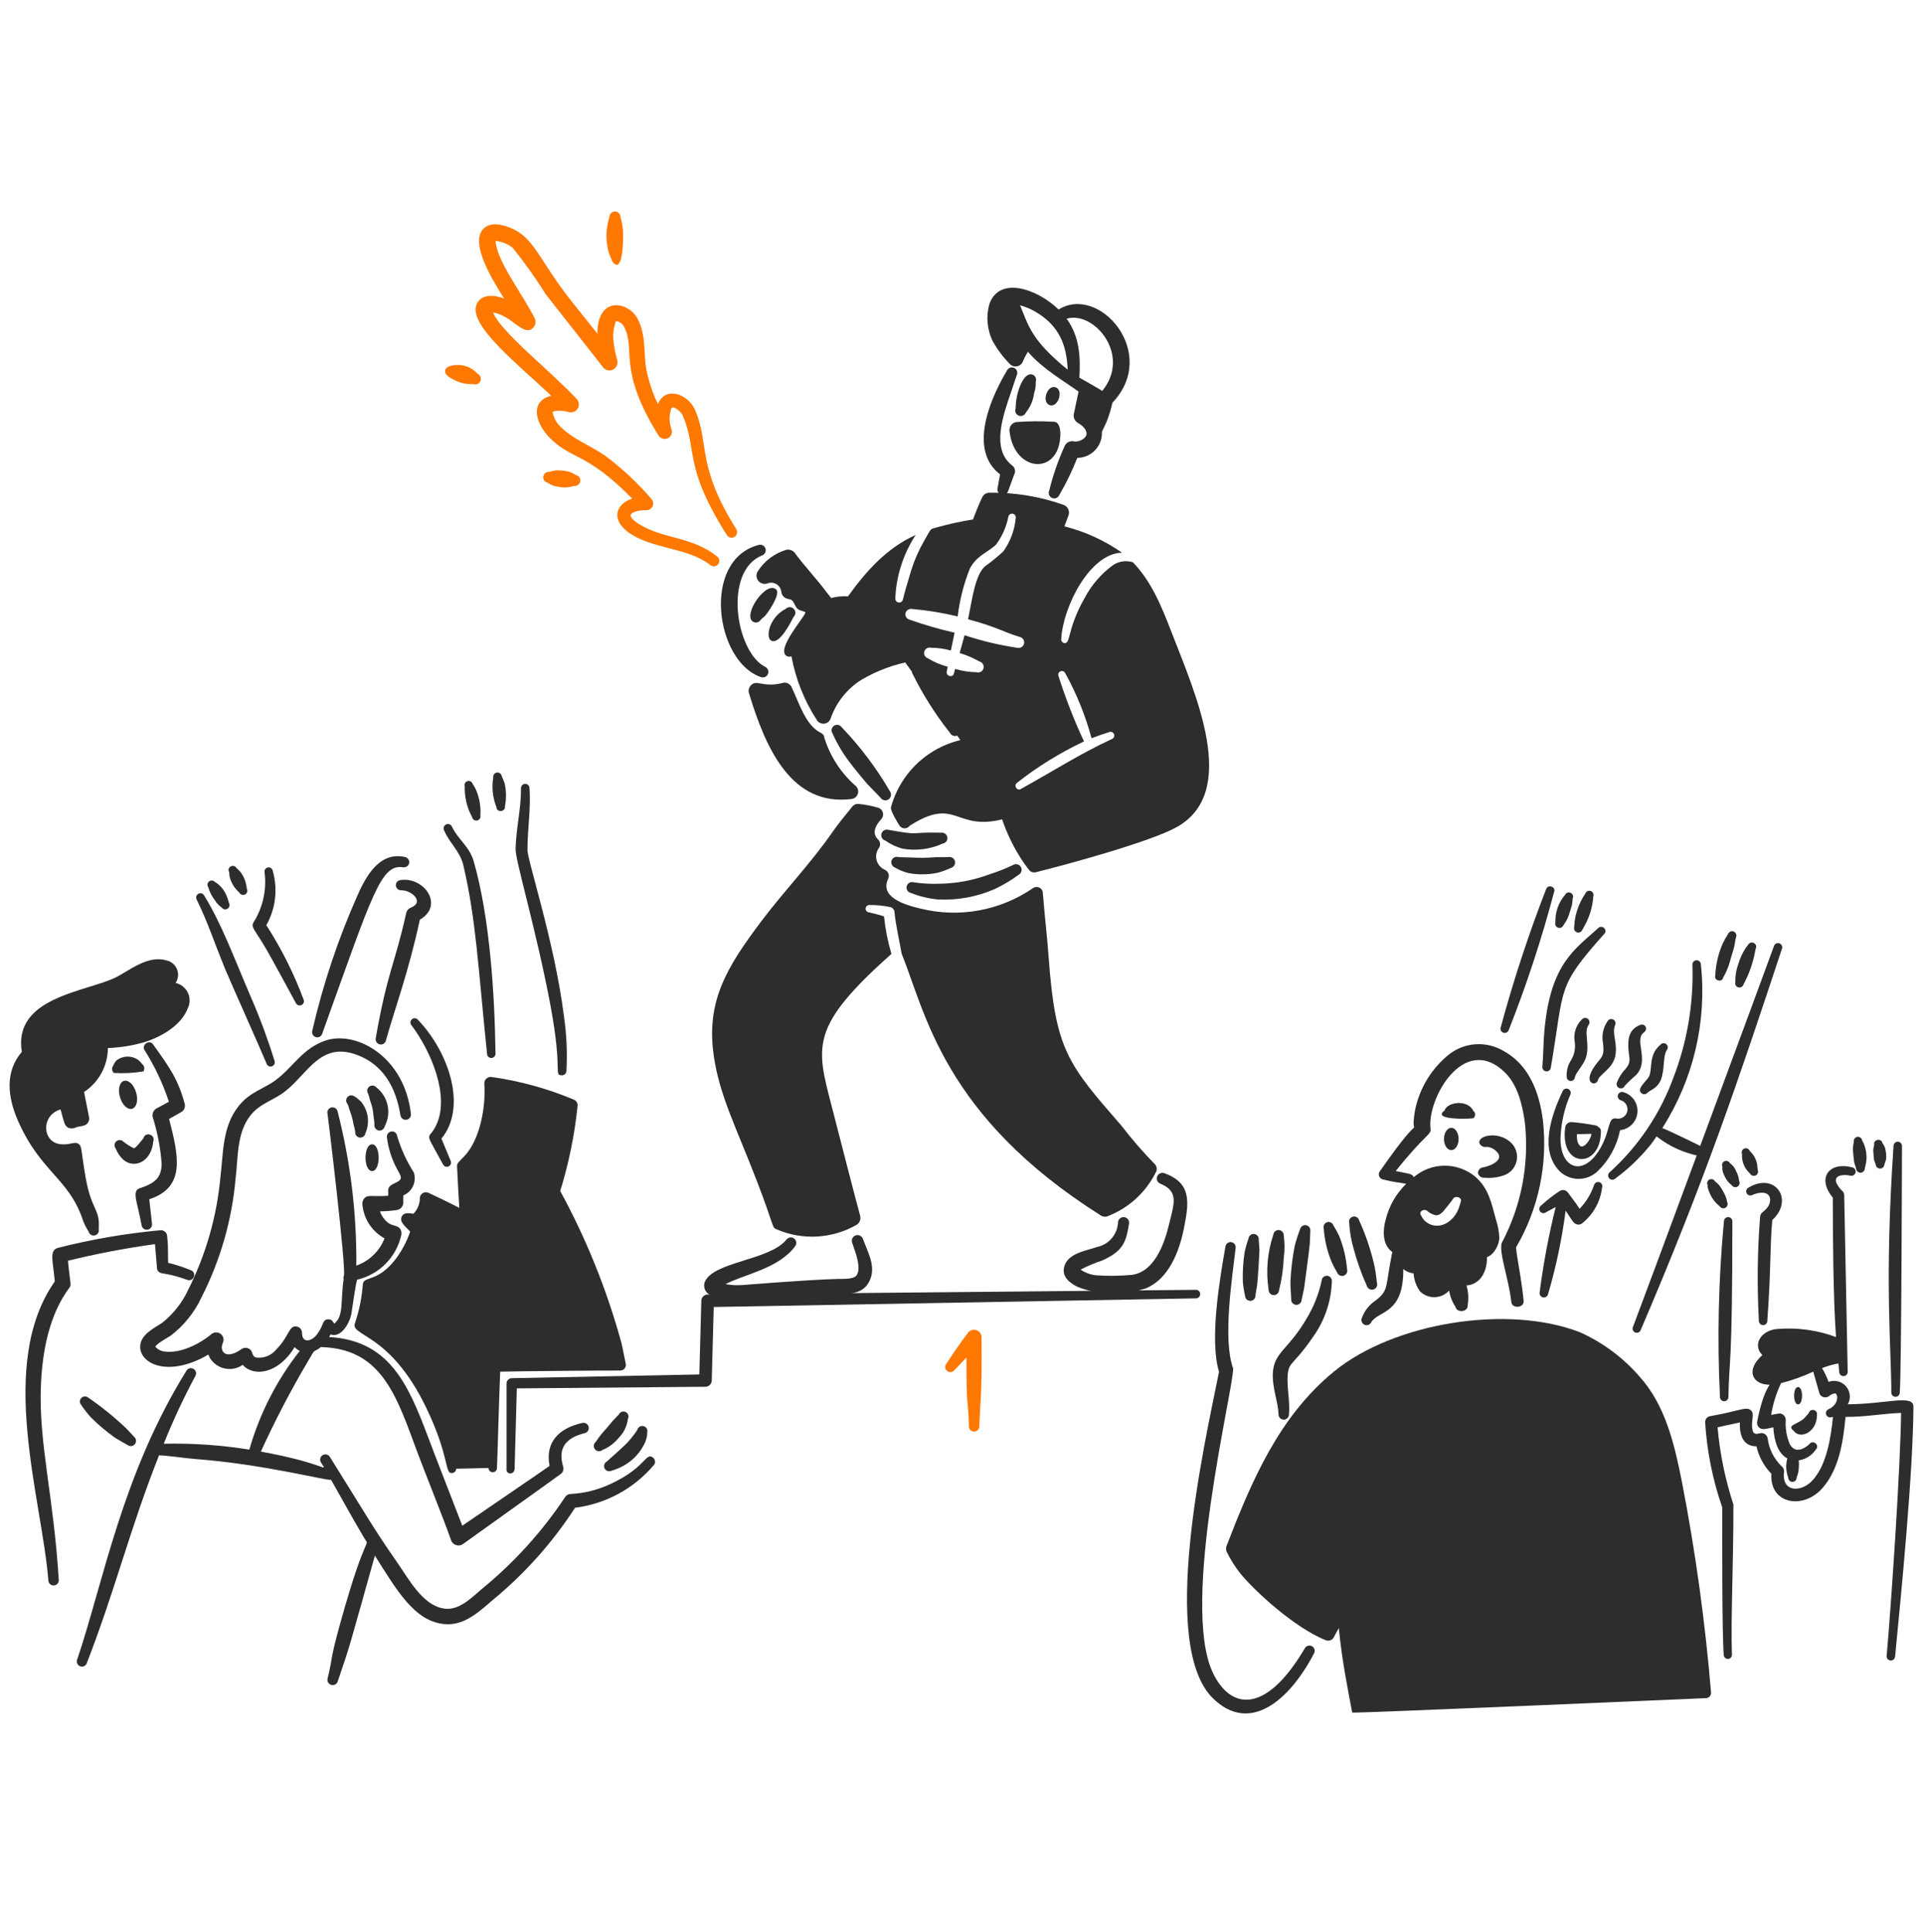
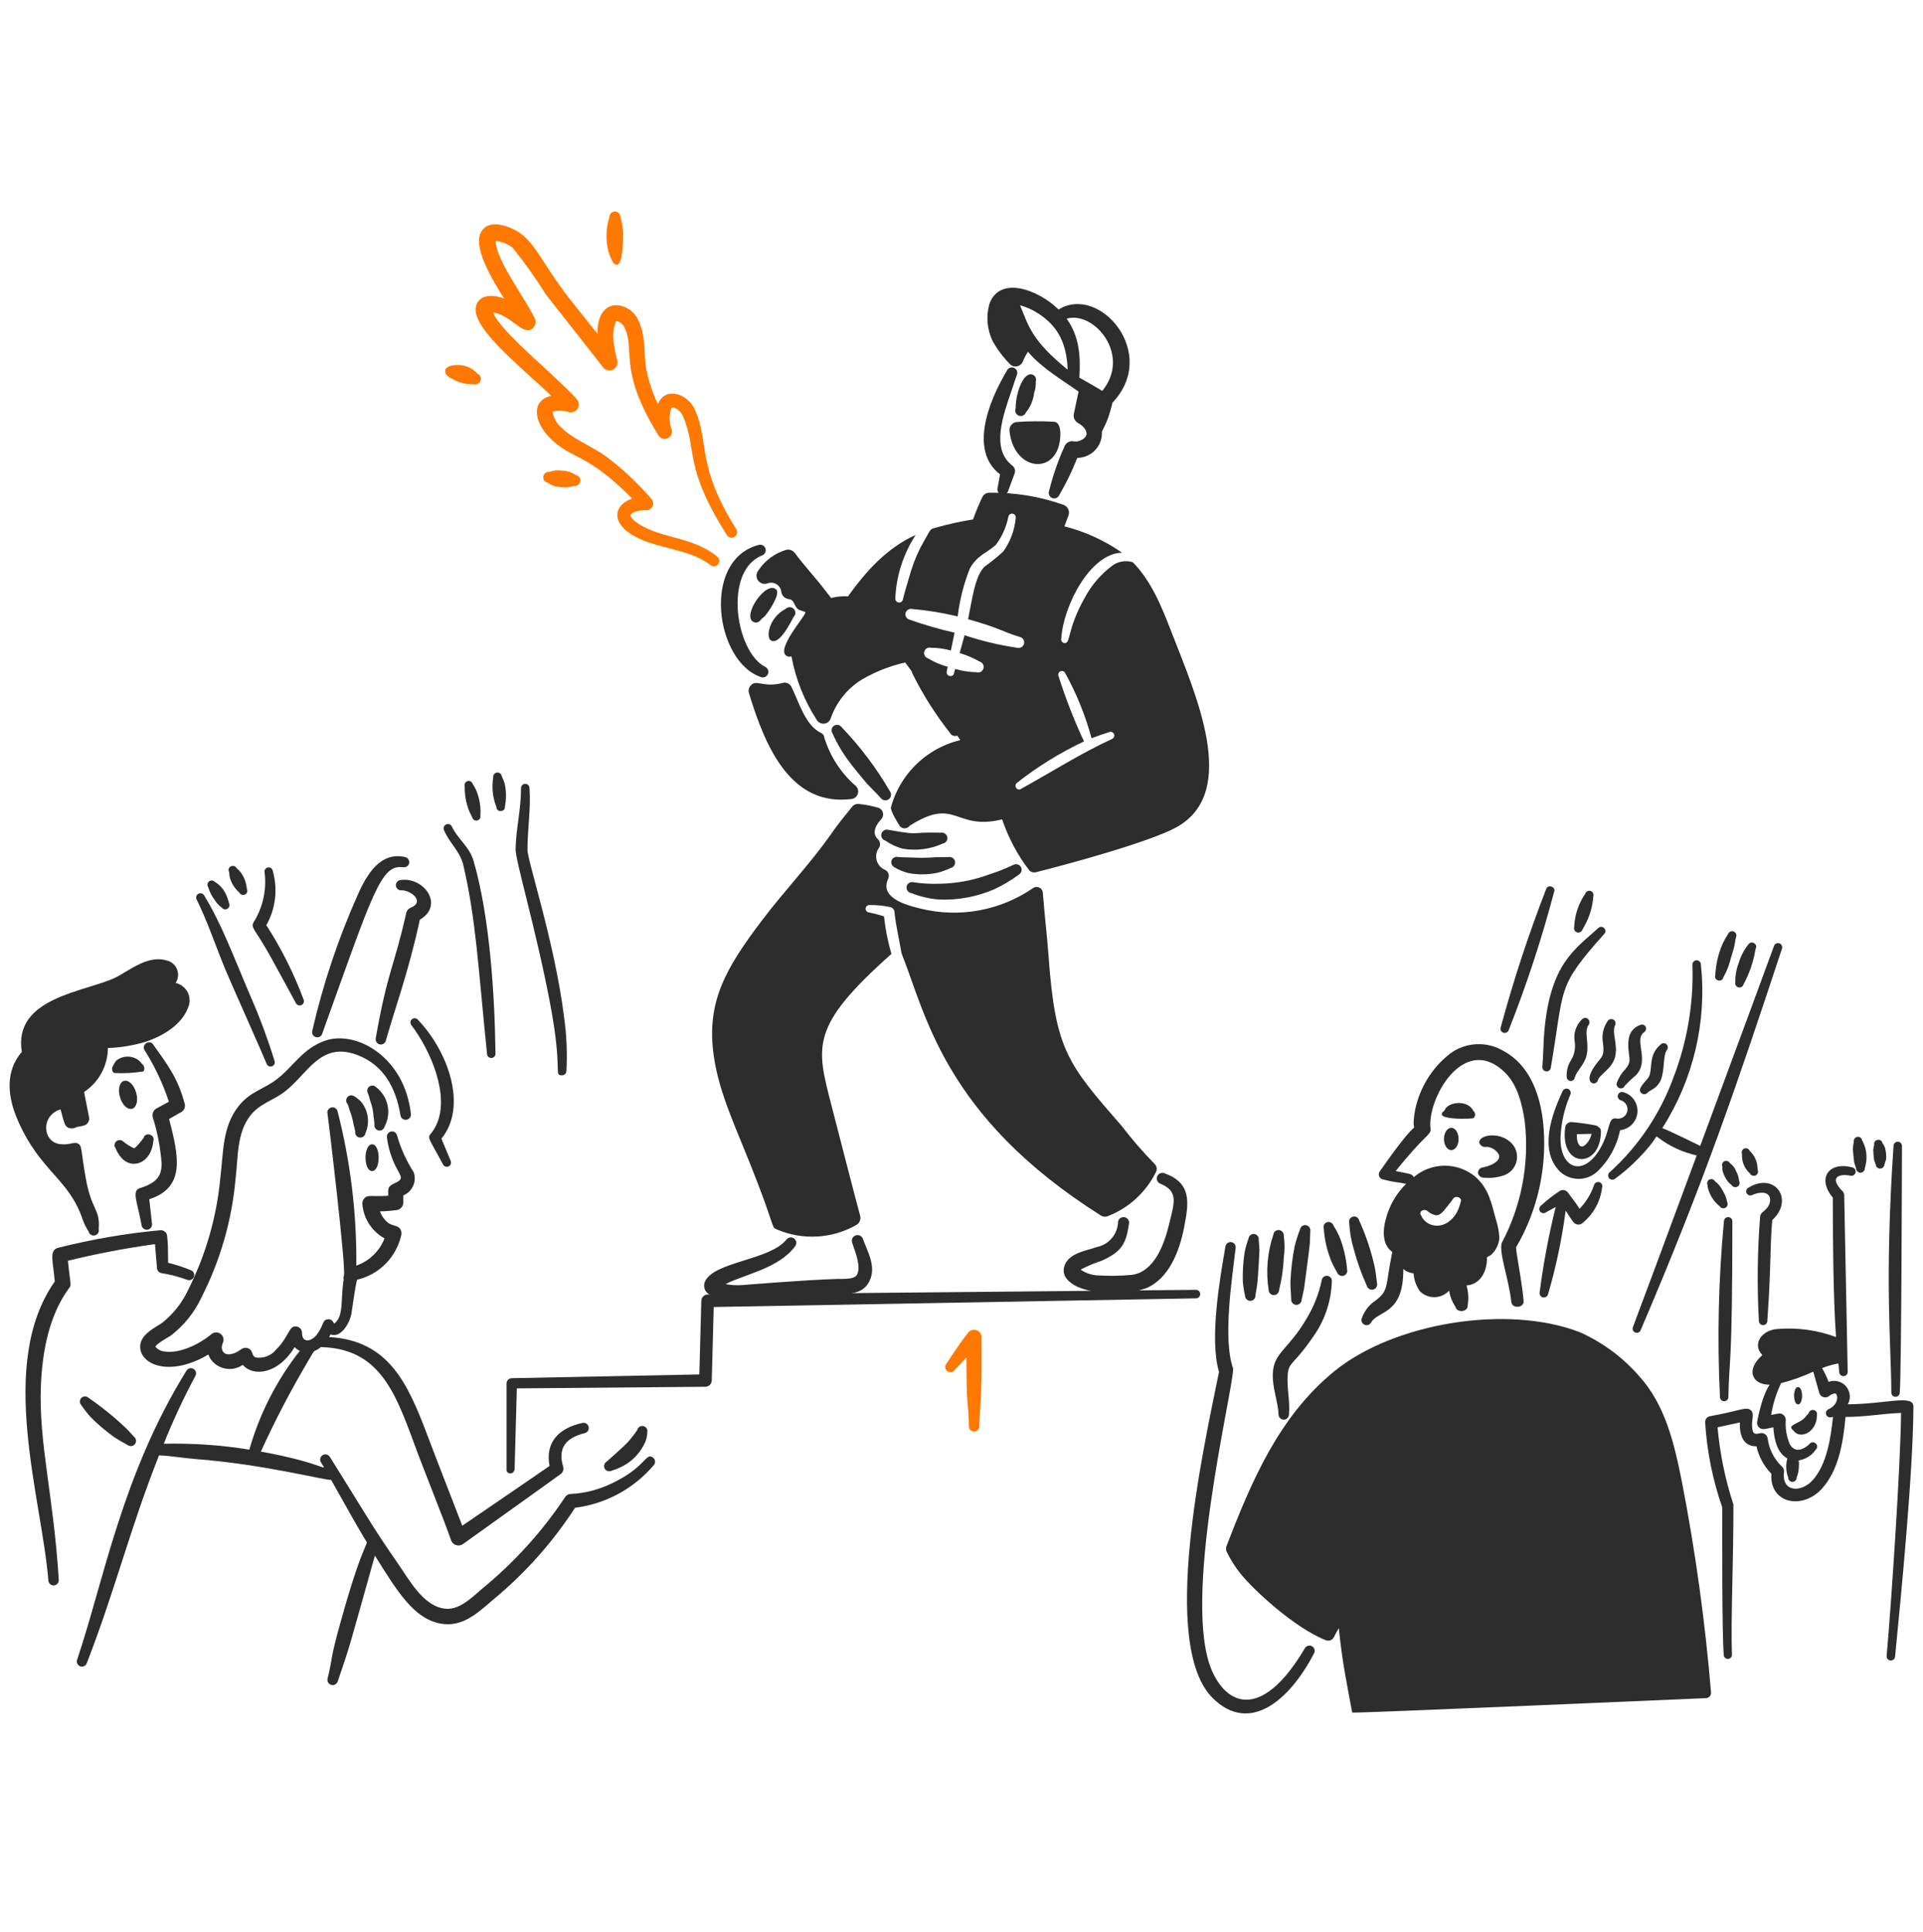
<svg xmlns="http://www.w3.org/2000/svg" width="231" height="232" viewBox="0 0 231 232" fill="none">
  <g id="top-of-podium-4 1">
    <path id="Vector" d="M120.133 56.969C116.532 54.223 118.551 48.553 120.942 44.531C120.975 44.449 121.024 44.375 121.087 44.313C121.15 44.251 121.224 44.202 121.306 44.169C121.388 44.137 121.475 44.121 121.563 44.123C121.652 44.125 121.738 44.145 121.819 44.181C121.899 44.218 121.971 44.27 122.031 44.335C122.09 44.4 122.136 44.476 122.165 44.559C122.195 44.642 122.207 44.73 122.202 44.819C122.196 44.906 122.173 44.992 122.134 45.071C121.941 45.609 121.747 46.226 121.522 46.885C120.482 49.929 119.036 53.879 121.554 55.874C121.699 55.971 121.812 56.111 121.875 56.273C121.939 56.437 121.95 56.615 121.908 56.785L121.1 58.972C121.073 59.054 121.031 59.131 120.975 59.197C120.919 59.263 120.85 59.317 120.773 59.357C120.696 59.397 120.612 59.421 120.526 59.428C120.44 59.435 120.353 59.425 120.27 59.398C120.188 59.372 120.111 59.329 120.045 59.273C119.979 59.217 119.924 59.149 119.885 59.072C119.845 58.995 119.821 58.911 119.814 58.824C119.807 58.738 119.817 58.651 119.843 58.569L120.133 56.969Z" fill="#2D2D2D" />
    <path id="Vector_2" d="M127.165 37.171C124.639 34.719 120.119 33.129 118.877 36.432C118.424 37.949 118.563 39.581 119.264 41.001C119.817 41.986 120.5 42.893 121.293 43.698C121.4 43.817 121.536 43.906 121.688 43.958C121.839 44.01 122.002 44.022 122.159 43.994C122.317 43.966 122.465 43.898 122.589 43.797C122.714 43.697 122.811 43.566 122.871 43.417C123.038 43.008 123.243 42.616 123.483 42.245C125.205 44.279 127.872 45.803 129.562 47.023L128.99 49.722C128.953 49.921 128.976 50.126 129.056 50.311C129.137 50.497 129.271 50.654 129.441 50.762C129.826 50.966 130.443 51.442 130.504 51.932C130.68 52.554 129.675 53.142 128.99 53.002C128.771 52.956 128.543 52.986 128.344 53.088C128.145 53.189 127.987 53.356 127.895 53.559C127.105 55.295 126.48 57.102 126.027 58.954C125.963 59.117 125.965 59.298 126.035 59.458C126.104 59.619 126.234 59.745 126.396 59.81C126.559 59.874 126.74 59.871 126.9 59.802C127.061 59.733 127.187 59.603 127.252 59.441C128.083 58.014 128.805 56.525 129.409 54.988C129.812 54.986 130.21 54.902 130.579 54.741C130.949 54.58 131.282 54.346 131.558 54.053C131.834 53.76 132.049 53.414 132.187 53.036C132.326 52.658 132.387 52.256 132.366 51.853C132.597 51.364 132.851 50.87 133.048 50.352C133.286 49.701 133.481 49.035 133.633 48.36C139.277 42.433 132.069 34.111 127.165 37.171ZM122.536 36.666C123.27 36.864 123.971 37.172 124.615 37.579C127.198 39.19 128.14 41.39 128.254 44.393C123.886 40.852 123.552 39.12 122.536 36.666ZM132.404 46.946C131.832 46.561 130.387 45.784 129.661 45.352C129.811 42.752 129.661 40.402 128.128 38.273C131.396 37.29 135.952 42.625 132.404 46.948V46.946Z" fill="#2D2D2D" />
    <path id="Vector_3" d="M124.032 44.985C122.959 44.597 122.004 47.149 122.004 49.048C121.937 49.21 121.938 49.392 122.006 49.554C122.074 49.716 122.203 49.844 122.365 49.91C122.527 49.977 122.709 49.976 122.871 49.908C123.032 49.841 123.161 49.712 123.227 49.549C123.778 48.874 124.124 48.055 124.225 47.189C124.381 46.752 124.447 46.289 124.419 45.827C124.478 45.664 124.47 45.484 124.398 45.327C124.326 45.169 124.194 45.046 124.032 44.985Z" fill="#2D2D2D" />
    <path id="Vector_4" d="M126.523 50.647C125.057 50.563 123.588 50.575 122.123 50.681C121.879 50.709 121.654 50.828 121.494 51.014C121.334 51.201 121.251 51.441 121.261 51.687C121.673 56.142 126.01 57.043 127.126 53.757C127.494 52.672 127.587 50.578 126.523 50.647ZM125.911 52.11C124.294 52.385 123.738 52.437 123.389 52.483C123.479 52.706 123.59 52.919 123.722 53.119C124.033 53.457 123.733 53.223 124.353 53.682C125.168 54.029 125.706 52.958 125.911 52.11Z" fill="#2D2D2D" />
-     <path id="Vector_5" d="M126.792 46.51C127.805 46.838 127.111 48.983 126.099 48.655C125.087 48.327 125.779 46.184 126.792 46.51Z" fill="#2D2D2D" />
    <path id="Vector_6" d="M140.714 75.88C139.574 72.94 138.349 69.85 136.085 67.522C135.698 67.4 135.289 67.365 134.888 67.418C134.486 67.47 134.1 67.61 133.757 67.827C132.304 68.876 131.113 70.247 130.279 71.834C128.104 75.691 128.671 77.355 127.832 77.225C127.719 77.202 127.619 77.136 127.553 77.042C127.487 76.947 127.46 76.831 127.478 76.717C127.733 72.687 130.999 66.437 134.784 66.372C132.687 64.909 130.342 63.837 127.863 63.208L128.347 61.911C128.394 61.789 128.415 61.659 128.411 61.529C128.407 61.399 128.377 61.271 128.324 61.153C128.27 61.034 128.194 60.927 128.098 60.838C128.003 60.749 127.892 60.68 127.77 60.634C124.907 59.62 121.886 59.124 118.849 59.171C118.662 59.168 118.48 59.222 118.324 59.325C118.169 59.428 118.049 59.576 117.979 59.748C117.614 60.491 117.131 61.699 116.884 62.383C115.364 62.623 113.86 62.956 112.38 63.379C111.726 63.575 111.918 63.359 110.994 64.984C110.349 66.103 109.831 67.29 109.448 68.523C108.903 70.34 108.651 71.193 108.449 72.042C108.415 72.147 108.343 72.237 108.249 72.294C108.154 72.351 108.042 72.372 107.932 72.354C107.823 72.335 107.724 72.278 107.654 72.193C107.583 72.107 107.546 71.999 107.548 71.889C107.658 69.168 108.503 66.527 109.994 64.248C106.58 65.766 104.054 68.565 101.879 71.597C101.792 71.706 101.731 71.835 101.703 71.972C101.675 72.109 101.681 72.252 101.719 72.386C101.906 73.181 102.791 72.91 104.584 74.598C107.646 77.486 113.073 85.734 115.503 89.073C116.912 91.01 118.96 93.115 119.787 95.459C119.587 96.196 120.734 100.81 123.618 104.48C123.713 104.597 123.84 104.685 123.983 104.733C124.126 104.78 124.28 104.786 124.426 104.75C128.185 103.812 138.205 101.094 141.367 99.321C148.91 95.085 143.635 83.419 140.714 75.88ZM115.868 76.287C115.841 76.393 115.452 77.822 115.279 78.428C116.107 78.671 116.905 79.011 117.654 79.439C117.741 79.46 117.823 79.498 117.895 79.552C117.967 79.605 118.028 79.672 118.073 79.749C118.119 79.827 118.148 79.912 118.16 80.001C118.172 80.09 118.165 80.18 118.142 80.266C118.118 80.353 118.077 80.433 118.022 80.504C117.966 80.574 117.897 80.632 117.818 80.675C117.74 80.718 117.654 80.745 117.565 80.754C117.475 80.763 117.385 80.754 117.3 80.728C116.432 80.712 115.569 80.579 114.737 80.332L114.595 80.848C114.523 81.384 113.641 81.282 113.725 80.656C113.766 80.461 113.803 80.265 113.841 80.07C113.007 79.85 112.21 79.51 111.474 79.061C111.309 79.012 111.169 78.899 111.086 78.748C111.003 78.597 110.982 78.419 111.028 78.253C111.074 78.087 111.184 77.945 111.333 77.859C111.483 77.772 111.66 77.748 111.827 77.791C112.638 77.788 113.444 77.901 114.223 78.126C114.357 77.486 114.656 76.056 114.67 75.981C112.846 75.565 111.047 75.045 109.283 74.423C109.113 74.383 108.964 74.279 108.868 74.133C108.772 73.987 108.736 73.809 108.768 73.637C108.813 73.466 108.922 73.319 109.073 73.226C109.223 73.133 109.403 73.101 109.576 73.136C111.418 73.294 113.246 73.593 115.042 74.031C115.277 72.059 115.767 70.127 116.501 68.282C117.365 66.654 118.716 66.331 119.657 65.394C120.395 64.392 120.901 63.238 121.139 62.017C121.17 61.902 121.245 61.803 121.348 61.744C121.451 61.684 121.574 61.667 121.689 61.698C121.804 61.729 121.902 61.804 121.962 61.907C122.022 62.01 122.038 62.133 122.008 62.248C121.874 63.678 121.363 65.048 120.527 66.216C119.815 66.875 119.062 67.488 118.272 68.051C117.129 69.149 116.788 71.923 116.292 74.367C119.961 75.368 120.474 75.886 122.492 76.49C122.665 76.524 122.819 76.626 122.917 76.773C123.016 76.92 123.052 77.101 123.018 77.275C122.984 77.448 122.882 77.601 122.735 77.7C122.588 77.799 122.408 77.835 122.234 77.801C120.072 77.482 117.942 76.975 115.868 76.287ZM133.597 88.734C129.693 90.54 126.33 92.712 122.646 94.74C122.184 95.059 121.722 94.334 122.164 94.014C124.65 92.055 127.352 90.386 130.216 89.039C129.027 86.494 128.005 83.874 127.155 81.196C127.11 81.088 127.108 80.967 127.151 80.859C127.195 80.751 127.279 80.664 127.386 80.618C127.494 80.572 127.615 80.571 127.723 80.614C127.831 80.657 127.918 80.742 127.964 80.849C129.328 83.316 130.389 85.938 131.123 88.659C131.833 88.386 132.552 88.135 133.278 87.906C133.386 87.873 133.502 87.882 133.604 87.931C133.705 87.98 133.784 88.066 133.825 88.171C133.865 88.276 133.864 88.393 133.822 88.498C133.78 88.602 133.699 88.687 133.597 88.734Z" fill="#2D2D2D" />
    <path id="Vector_7" d="M91.118 65.445C84.241 67.268 85.936 79.436 91.375 81.301C91.538 81.37 91.722 81.37 91.885 81.303C92.049 81.236 92.179 81.107 92.248 80.944C92.316 80.781 92.317 80.597 92.25 80.433C92.183 80.27 92.053 80.14 91.89 80.071C88.343 78.223 86.874 68.529 91.568 66.694C91.727 66.63 91.856 66.506 91.926 66.349C91.996 66.192 92.002 66.014 91.944 65.853C91.886 65.691 91.767 65.558 91.613 65.483C91.459 65.406 91.281 65.393 91.118 65.445Z" fill="#2D2D2D" />
    <path id="Vector_8" d="M91.407 74.4C91.568 74.245 91.727 74.139 91.89 73.971C92.222 73.625 93.751 71.421 93.276 70.834C92.104 69.572 89.079 73.953 90.504 74.688C90.662 74.765 90.845 74.778 91.013 74.725C91.181 74.671 91.323 74.555 91.407 74.4Z" fill="#2D2D2D" />
    <path id="Vector_9" d="M113.049 100.001C108.838 99.893 110.991 100.402 106.705 99.655C106.62 99.632 106.531 99.625 106.444 99.636C106.357 99.647 106.272 99.675 106.196 99.719C106.119 99.762 106.052 99.82 105.998 99.89C105.944 99.959 105.905 100.039 105.881 100.124C105.858 100.209 105.852 100.297 105.863 100.384C105.874 100.472 105.902 100.556 105.945 100.633C105.989 100.709 106.047 100.776 106.116 100.83C106.186 100.884 106.265 100.924 106.35 100.947C106.976 101.388 107.674 101.716 108.412 101.917C110.047 102.204 111.73 101.991 113.242 101.308C113.415 101.282 113.571 101.189 113.676 101.048C113.78 100.907 113.824 100.731 113.799 100.558C113.773 100.385 113.68 100.229 113.539 100.124C113.399 100.02 113.222 99.976 113.049 100.001Z" fill="#2D2D2D" />
    <path id="Vector_10" d="M107.51 104.186C108.02 104.49 108.574 104.716 109.152 104.855C110.303 105.064 111.484 105.05 112.63 104.812C113.171 104.665 113.7 104.472 114.209 104.235C114.294 104.216 114.375 104.18 114.447 104.13C114.519 104.079 114.58 104.015 114.627 103.941C114.674 103.867 114.706 103.785 114.721 103.698C114.737 103.612 114.735 103.523 114.716 103.438C114.697 103.352 114.661 103.271 114.611 103.199C114.56 103.127 114.496 103.066 114.422 103.019C114.348 102.972 114.266 102.94 114.179 102.925C114.093 102.91 114.004 102.912 113.919 102.931C113.404 102.96 112.887 102.923 112.372 102.942C111.387 103.026 110.396 103.036 109.41 102.973C109.232 102.965 108.174 102.955 107.928 102.93C107.76 102.877 107.579 102.892 107.423 102.971C107.266 103.05 107.147 103.187 107.09 103.353C107.044 103.52 107.061 103.697 107.139 103.851C107.216 104.005 107.349 104.124 107.51 104.186Z" fill="#2D2D2D" />
    <path id="Vector_11" d="M109.379 107.217C110.459 107.655 111.599 107.928 112.761 108.025C115.071 108.123 117.373 107.692 119.492 106.767C120.523 106.279 121.505 105.693 122.422 105.014C122.567 104.917 122.669 104.768 122.706 104.597C122.743 104.427 122.712 104.249 122.621 104.1C122.529 103.952 122.383 103.845 122.214 103.802C122.045 103.759 121.866 103.783 121.714 103.87C120.775 104.317 119.807 104.7 118.815 105.013C116.887 105.73 114.85 106.108 112.793 106.13C111.77 106.164 110.746 106.105 109.733 105.955C109.565 105.908 109.385 105.929 109.232 106.015C109.08 106.101 108.968 106.244 108.921 106.412C108.874 106.581 108.896 106.761 108.981 106.914C109.067 107.066 109.21 107.178 109.379 107.225V107.217Z" fill="#2D2D2D" />
    <path id="Vector_12" d="M60.553 35.843C59.305 33.847 56.469 29.383 57.977 27.58C58.758 26.645 60.139 26.887 61.262 27.338C64.193 28.526 64.603 30.977 68.444 35.909C69.536 37.311 70.666 38.681 71.761 40.067C71.761 35.493 75.457 36.212 76.56 38.219C77.656 40.201 77.276 42.517 77.655 44.427C77.941 45.851 78.406 47.234 79.041 48.541C79.887 46.316 82.653 47.295 83.486 49.212C85.267 53.313 83.593 55.812 88.445 63.543C88.538 63.693 88.57 63.872 88.533 64.044C88.497 64.216 88.396 64.368 88.251 64.467C88.177 64.515 88.093 64.548 88.006 64.564C87.918 64.58 87.829 64.578 87.742 64.559C87.655 64.54 87.573 64.504 87.5 64.453C87.428 64.402 87.366 64.338 87.318 64.263C82.026 55.896 83.846 54.168 82.005 49.877C81.806 49.498 81.49 49.194 81.103 49.011C80.778 48.826 80.718 48.977 80.62 49.1C80.349 49.92 80.372 50.808 80.685 51.613C80.74 51.815 80.721 52.029 80.631 52.218C80.541 52.407 80.387 52.557 80.195 52.641C80.004 52.725 79.789 52.737 79.589 52.676C79.389 52.614 79.218 52.483 79.107 52.306C74.05 44.172 76.476 41.992 74.92 39.151C74.753 38.846 74.194 38.5 73.986 38.582C73.703 39.331 73.603 40.138 73.696 40.933C73.775 41.724 73.926 42.506 74.146 43.269C74.204 43.486 74.184 43.716 74.091 43.919C73.998 44.123 73.838 44.288 73.637 44.387C73.436 44.486 73.207 44.512 72.988 44.461C72.77 44.41 72.577 44.285 72.44 44.107C70.85 42.043 66.227 36.227 65.547 35.32C64.34 33.389 63.018 31.533 61.587 29.762C60.99 29.298 60.276 29.009 59.525 28.924C59.655 31.334 62.742 35.263 64.227 38.216C64.327 38.413 64.358 38.638 64.316 38.855C64.274 39.071 64.162 39.268 63.996 39.414C62.841 40.444 61.455 37.847 59.23 37.527C60.154 39.886 66.285 44.672 69.278 47.922C69.418 48.073 69.504 48.265 69.526 48.47C69.548 48.674 69.502 48.88 69.397 49.057C69.293 49.234 69.133 49.372 68.943 49.451C68.754 49.53 68.543 49.546 68.344 49.496C68.008 49.398 67.662 49.339 67.313 49.321C67.103 49.321 66.461 49.352 66.379 49.474C66.498 50.191 66.863 50.844 67.41 51.322C68.764 52.693 70.904 53.496 72.723 54.751C74.74 56.26 76.586 57.982 78.232 59.889C78.345 60.006 78.42 60.154 78.449 60.314C78.478 60.474 78.458 60.639 78.392 60.788C78.326 60.937 78.218 61.062 78.08 61.149C77.942 61.236 77.782 61.28 77.62 61.275C77.028 61.255 76.039 61.39 75.783 61.781C75.596 62.127 76.381 62.705 76.717 62.913C79.63 64.751 83.147 64.408 86.154 66.84C86.29 66.947 86.378 67.104 86.398 67.276C86.419 67.448 86.37 67.621 86.263 67.757C86.156 67.893 85.999 67.981 85.827 68.002C85.655 68.022 85.481 67.974 85.345 67.866C82.731 65.808 78.825 65.981 75.909 64.215C73.368 62.673 73.772 60.601 75.941 59.88C70.462 54.297 68.697 55.24 66.086 52.627C64.153 50.693 63.726 48.123 66.215 47.529C62.295 43.788 56.158 39.033 57.261 36.516C57.794 35.314 59.328 35.38 60.553 35.843Z" fill="#FF7800" />
    <path id="Vector_13" d="M54.66 45.675C55.34 46.015 56.097 46.168 56.855 46.12C57.017 46.182 57.197 46.179 57.357 46.111C57.517 46.043 57.644 45.915 57.711 45.754C57.778 45.594 57.78 45.414 57.716 45.252C57.653 45.09 57.528 44.96 57.37 44.888C57.086 44.568 56.739 44.309 56.352 44.128C55.964 43.946 55.543 43.846 55.115 43.833C54.951 43.815 53.594 43.812 53.473 44.485C53.42 45.021 53.867 45.276 54.66 45.675Z" fill="#FF7800" />
    <path id="Vector_14" d="M73.211 26.035C72.812 27.286 72.745 28.619 73.017 29.904C73.121 30.342 73.273 30.768 73.468 31.174C73.489 31.417 74.854 33.6 74.854 28.042C74.831 27.373 74.722 26.71 74.532 26.068C74.533 25.894 74.466 25.727 74.346 25.601C74.226 25.476 74.061 25.402 73.888 25.395C73.713 25.391 73.544 25.456 73.418 25.575C73.291 25.695 73.216 25.86 73.211 26.035Z" fill="#FF7800" />
    <path id="Vector_15" d="M65.802 57.973C66.165 58.253 66.602 58.42 67.059 58.453C67.678 58.592 68.324 58.56 68.927 58.361C69.013 58.376 69.102 58.374 69.188 58.355C69.274 58.336 69.355 58.3 69.427 58.25C69.499 58.199 69.56 58.135 69.607 58.061C69.654 57.986 69.686 57.904 69.702 57.817C69.717 57.73 69.715 57.642 69.696 57.556C69.677 57.47 69.641 57.389 69.59 57.317C69.54 57.245 69.475 57.184 69.401 57.136C69.327 57.089 69.244 57.057 69.158 57.042C68.915 56.885 68.656 56.755 68.385 56.654C67.868 56.533 67.338 56.475 66.807 56.483C66.533 56.523 66.262 56.586 65.999 56.671C65.828 56.649 65.655 56.695 65.518 56.799C65.38 56.902 65.289 57.056 65.263 57.226C65.237 57.396 65.28 57.57 65.38 57.71C65.481 57.849 65.633 57.944 65.802 57.973Z" fill="#FF7800" />
    <path id="Vector_16" d="M95.336 74.076C95.4 74.014 95.451 73.941 95.486 73.86C95.522 73.779 95.541 73.692 95.543 73.603C95.544 73.514 95.529 73.427 95.496 73.344C95.464 73.262 95.416 73.186 95.355 73.123C95.293 73.059 95.22 73.008 95.139 72.972C95.058 72.937 94.971 72.918 94.882 72.916C94.793 72.914 94.706 72.93 94.623 72.962C94.541 72.995 94.466 73.043 94.402 73.104C92.338 74.174 91.997 76.538 92.599 76.908C93.65 77.556 95.087 74.518 95.336 74.076Z" fill="#2D2D2D" />
    <path id="Vector_17" d="M109.861 78.453C108.689 76.306 107.102 74.413 105.191 72.886C104.442 72.309 103.57 71.913 102.643 71.727C101.716 71.542 100.758 71.572 99.845 71.817C99.652 71.585 99.465 71.349 99.297 71.124C98.085 69.497 96.657 68.013 95.465 66.388C95.348 66.242 95.193 66.131 95.017 66.066C94.841 66.002 94.651 65.987 94.467 66.023C93.079 66.43 91.881 67.316 91.085 68.524C90.955 68.689 90.882 68.891 90.875 69.101C90.868 69.311 90.928 69.517 91.046 69.69C91.165 69.864 91.336 69.995 91.534 70.064C91.732 70.134 91.947 70.138 92.148 70.077C92.325 70.001 92.517 69.967 92.709 69.979C92.901 69.991 93.087 70.047 93.254 70.144C93.42 70.242 93.561 70.376 93.665 70.538C93.77 70.7 93.835 70.884 93.855 71.075C93.883 71.295 93.984 71.5 94.141 71.657C94.299 71.814 94.504 71.913 94.725 71.94C95.609 72.029 95.295 73.114 96.238 73.326C96.79 73.516 96.617 73.447 96.754 73.54C96.754 73.989 93.198 77.929 94.467 78.76C94.556 78.818 94.658 78.854 94.763 78.865C94.869 78.875 94.976 78.86 95.075 78.82C95.574 81.536 96.605 84.126 98.106 86.443C98.194 86.597 98.325 86.723 98.482 86.805C98.639 86.887 98.816 86.922 98.993 86.906C99.169 86.89 99.338 86.823 99.477 86.714C99.617 86.605 99.723 86.458 99.781 86.291C100.439 84.385 101.721 82.757 103.421 81.671C105.346 80.53 107.463 79.75 109.668 79.369C109.812 79.271 109.913 79.121 109.949 78.95C109.985 78.779 109.953 78.601 109.861 78.453Z" fill="#2D2D2D" />
    <path id="Vector_18" d="M117.493 89.11C117.393 88.951 117.247 88.824 117.076 88.745C116.904 88.666 116.713 88.639 116.527 88.667C114.302 88.957 112.213 89.898 110.522 91.373C108.832 92.848 107.615 94.789 107.026 96.954C106.91 97.341 108 99.087 108.089 99.203C108.162 99.292 108.255 99.363 108.36 99.411C108.465 99.459 108.58 99.481 108.695 99.477C108.81 99.473 108.923 99.442 109.025 99.388C109.126 99.333 109.214 99.255 109.28 99.161C114.85 95.622 114.657 99.747 120.263 98.428C120.429 98.391 120.582 98.311 120.706 98.196C120.831 98.08 120.922 97.934 120.971 97.772C121.997 94.476 119.14 91.605 117.493 89.11Z" fill="#2D2D2D" />
    <path id="Vector_19" d="M100.006 88.077C100.54 89.277 101.21 90.412 102.003 91.46C102.416 92.047 104.051 94.022 104.197 94.173C104.646 94.656 105.195 95.164 105.807 95.84C105.915 95.985 106.075 96.082 106.254 96.108C106.432 96.135 106.614 96.09 106.759 95.983C106.904 95.876 107.001 95.715 107.028 95.537C107.055 95.358 107.01 95.176 106.902 95.031C105.284 92.244 103.338 89.66 101.105 87.335C101.057 87.263 100.994 87.201 100.922 87.153C100.849 87.105 100.768 87.072 100.682 87.055C100.51 87.022 100.331 87.058 100.185 87.156C100.039 87.255 99.938 87.407 99.905 87.579C99.871 87.752 99.908 87.931 100.006 88.077Z" fill="#2D2D2D" />
    <path id="Vector_20" d="M109.667 81.008C110.903 83.49 112.393 85.837 114.114 88.01C114.194 88.172 114.335 88.296 114.507 88.354C114.678 88.413 114.866 88.4 115.028 88.32C115.19 88.24 115.314 88.099 115.372 87.927C115.43 87.756 115.418 87.568 115.338 87.406C115.096 86.72 114.816 86.048 114.501 85.393C113.812 84.154 113.048 82.958 112.214 81.812C111.822 81.305 110.92 80.395 110.764 80.233C110.661 80.088 110.505 79.989 110.33 79.959C110.154 79.929 109.974 79.969 109.828 80.072C109.683 80.175 109.584 80.331 109.554 80.507C109.523 80.683 109.564 80.863 109.667 81.008Z" fill="#2D2D2D" />
    <path id="Vector_21" d="M102.795 94.387C101.052 92.869 99.76 90.901 99.06 88.699C99.027 88.684 99.027 88.67 99.027 88.655C99.03 88.524 98.995 88.396 98.926 88.285C98.857 88.174 98.758 88.086 98.64 88.03C96.729 87.123 95.984 84.334 95.066 82.475C94.974 82.291 94.821 82.145 94.633 82.06C94.445 81.976 94.234 81.96 94.035 82.013C91.634 82.629 90.895 81.54 90.203 82.306C90.082 82.426 89.996 82.577 89.955 82.743C89.914 82.908 89.92 83.082 89.972 83.245C92.035 90.108 95.17 96.833 102.275 95.956C102.449 95.938 102.614 95.87 102.75 95.761C102.886 95.652 102.988 95.505 103.043 95.34C103.098 95.174 103.104 94.996 103.06 94.827C103.016 94.658 102.924 94.505 102.795 94.387Z" fill="#2D2D2D" />
    <path id="Vector_22" d="M138.684 139.765C137.286 138.336 135.975 136.824 134.757 135.238C128.25 127.757 126.788 126.143 125.965 114.922C125.761 112.114 125.596 111.187 125.257 107.091C125.227 106.969 125.168 106.857 125.084 106.764C124.999 106.671 124.893 106.6 124.775 106.559C124.657 106.517 124.53 106.505 124.406 106.525C124.282 106.544 124.165 106.595 124.065 106.671C122.115 108.007 119.905 108.915 117.579 109.336C115.253 109.756 112.864 109.68 110.569 109.112C108.283 108.58 105.688 107.621 106.705 105.502C106.788 105.306 106.79 105.085 106.712 104.888C106.633 104.69 106.48 104.532 106.285 104.446C106.043 104.341 105.827 104.181 105.656 103.98C105.484 103.778 105.361 103.54 105.296 103.284C105.23 103.027 105.225 102.759 105.279 102.5C105.334 102.241 105.447 101.998 105.61 101.79C105.703 101.627 105.737 101.438 105.708 101.254C105.678 101.069 105.587 100.901 105.448 100.775C104.712 100.072 105.166 99.103 105.867 98.367C105.962 98.261 106.029 98.133 106.061 97.994C106.094 97.855 106.09 97.711 106.052 97.574C106.013 97.437 105.94 97.311 105.841 97.21C105.741 97.108 105.617 97.034 105.48 96.993C104.721 96.778 103.945 96.629 103.161 96.546C103.016 96.528 102.869 96.546 102.734 96.601C102.599 96.656 102.48 96.744 102.388 96.858C101.553 97.878 100.656 98.976 100.006 99.917C97.402 103.675 94.231 106.948 91.471 110.609C87.239 116.226 84.809 120.275 85.738 126.779C86.431 131.598 88.472 135.449 90.987 142.004C93.098 147.5 92.666 147.37 93.339 147.656C94.863 148.303 96.516 148.59 98.17 148.495C99.823 148.4 101.432 147.924 102.872 147.106C103.061 146.997 103.209 146.827 103.29 146.625C103.372 146.422 103.383 146.198 103.323 145.988C102.953 144.69 100.702 135.933 99.909 132.86C98.048 125.652 97.217 123.323 107.082 114.558C106.649 113.083 106.351 111.572 106.189 110.043C105.606 109.862 105.015 109.706 104.418 109.575C104.357 109.574 104.298 109.56 104.243 109.535C104.188 109.51 104.139 109.474 104.098 109.43C104.057 109.385 104.026 109.332 104.006 109.275C103.987 109.218 103.979 109.158 103.983 109.097C103.988 109.037 104.004 108.978 104.032 108.925C104.06 108.871 104.098 108.824 104.145 108.785C104.192 108.747 104.246 108.718 104.304 108.702C104.362 108.685 104.422 108.68 104.482 108.687C105.316 108.678 106.147 108.761 106.962 108.937C107.091 108.971 107.206 109.043 107.292 109.144C107.378 109.245 107.431 109.369 107.445 109.502C107.611 111.158 108.004 112.763 108.302 114.499C111.189 121.66 113.341 134.044 132.244 145.974C132.352 146.044 132.475 146.09 132.602 146.109C132.73 146.127 132.86 146.118 132.984 146.082C135.518 145.128 137.599 143.255 138.814 140.837C138.923 140.672 138.97 140.473 138.947 140.277C138.923 140.08 138.83 139.899 138.684 139.765Z" fill="#2D2D2D" />
    <path id="Vector_23" d="M87.155 154.211C87.813 154.332 88.484 154.371 89.152 154.326C89.406 154.315 96.708 153.697 100.65 153.589C101.336 153.571 102.607 153.667 102.935 153.098C103.479 152.158 102.737 150.348 102.358 149.22C102.303 149.05 102.316 148.866 102.394 148.706C102.472 148.546 102.61 148.423 102.778 148.362C102.946 148.302 103.13 148.31 103.293 148.384C103.455 148.458 103.582 148.592 103.647 148.758C104.313 150.541 105.287 152.185 104.42 153.895C103.692 155.331 102.252 155.366 100.748 155.476C88.568 156.373 88.254 156.471 86.804 156.169C86.165 156.005 85.564 155.722 85.032 155.333C84.828 155.168 84.683 154.94 84.619 154.685C84.555 154.431 84.576 154.162 84.677 153.92C85.763 151.479 92.439 151.379 94.468 148.866C94.521 148.796 94.587 148.736 94.663 148.692C94.739 148.647 94.824 148.618 94.911 148.607C94.999 148.596 95.087 148.602 95.172 148.626C95.257 148.649 95.337 148.69 95.406 148.744C95.475 148.799 95.532 148.867 95.574 148.945C95.616 149.022 95.643 149.107 95.651 149.195C95.66 149.283 95.651 149.372 95.624 149.456C95.598 149.54 95.555 149.618 95.498 149.685C93.522 152.349 89.443 153.019 87.155 154.211Z" fill="#2D2D2D" />
    <path id="Vector_24" d="M129.828 152.48C130.383 152.86 131.027 153.091 131.697 153.153C133.113 153.251 134.534 153.234 135.947 153.101C138.569 152.77 139.804 149.636 140.424 147.067C141.035 144.526 141.648 143.078 139.394 142.157C139.226 142.093 139.091 141.965 139.018 141.801C138.945 141.637 138.94 141.451 139.004 141.284C139.068 141.117 139.196 140.981 139.359 140.908C139.523 140.835 139.709 140.83 139.876 140.894C143.131 142.077 142.849 144.315 142.228 147.464C141.657 150.351 140.388 153.556 137.686 154.705C136.579 155.083 135.41 155.251 134.24 155.2C132.599 155.389 130.936 155.157 129.41 154.526C128.381 154.012 127.552 153.262 127.831 152.147C128.256 150.448 130.603 150.195 131.728 149.765C132.44 149.628 133.084 149.252 133.553 148.699C134.021 148.145 134.287 147.448 134.305 146.723C134.334 146.548 134.431 146.392 134.576 146.289C134.72 146.186 134.899 146.144 135.074 146.173C135.249 146.202 135.406 146.3 135.509 146.444C135.612 146.588 135.654 146.768 135.625 146.943C135.264 149.308 134.823 150.265 132.405 151.375C131.541 151.658 130.701 152.009 129.893 152.426C129.86 152.444 129.828 152.463 129.828 152.48Z" fill="#2D2D2D" />
    <path id="Vector_25" d="M116.092 163.022C115.347 163.82 114.632 164.556 114.632 164.556C114.581 164.619 114.519 164.671 114.448 164.709C114.377 164.747 114.299 164.772 114.219 164.78C114.139 164.788 114.058 164.781 113.981 164.758C113.904 164.735 113.832 164.697 113.769 164.646C113.706 164.596 113.655 164.533 113.616 164.462C113.578 164.391 113.554 164.314 113.545 164.234C113.537 164.153 113.544 164.072 113.567 163.995C113.59 163.918 113.628 163.846 113.679 163.784C114.575 162.407 115.433 161.151 116.3 160.031C116.417 159.885 116.576 159.778 116.756 159.726C116.936 159.675 117.128 159.68 117.305 159.742C117.481 159.804 117.634 159.92 117.743 160.073C117.851 160.226 117.909 160.408 117.909 160.596C117.986 167.988 117.703 168.655 117.641 171.32C117.634 171.481 117.565 171.633 117.448 171.745C117.332 171.857 117.177 171.919 117.015 171.919C116.854 171.919 116.699 171.857 116.582 171.745C116.466 171.633 116.397 171.481 116.39 171.32C116.302 167.604 116.092 169.749 116.092 163.022Z" fill="#FF7800" />
    <path id="Vector_26" d="M185.344 134.566C184.922 131.157 183.637 127.857 180.632 126.225C179.644 125.63 178.502 125.343 177.35 125.4C176.198 125.457 175.089 125.856 174.165 126.546C172.005 128.241 170.521 130.651 169.98 133.342C169.199 137.819 171.74 132.06 165.76 140.654C165.694 140.739 165.651 140.84 165.636 140.946C165.62 141.052 165.633 141.161 165.672 141.261C165.711 141.361 165.775 141.449 165.858 141.517C165.941 141.585 166.041 141.631 166.146 141.649C167.579 142.008 167.825 141.955 168.918 142.166C167.716 143.339 166.864 144.824 166.458 146.455C166.099 147.725 166.063 149.327 167.057 150.198C167.32 150.429 167.245 150.265 167.228 150.474C166.387 154.472 166.905 154.894 165.264 156.168C164.49 156.67 163.904 157.412 163.595 158.281C163.53 158.431 163.527 158.601 163.587 158.753C163.647 158.905 163.765 159.028 163.915 159.093C164.065 159.158 164.235 159.161 164.387 159.101C164.54 159.041 164.662 158.923 164.727 158.773C165.661 157.339 168.571 157.836 168.571 152.523C168.571 152.199 168.548 152.594 169.379 152.831C169.516 152.876 169.658 152.904 169.801 152.916C169.853 153.694 170.121 154.442 170.575 155.076C170.807 155.306 171.084 155.488 171.388 155.609C171.692 155.729 172.018 155.788 172.345 155.779C172.673 155.771 172.995 155.696 173.293 155.56C173.59 155.424 173.858 155.229 174.078 154.987C174.182 155.68 174.44 156.342 174.831 156.925C174.993 157.715 176.396 157.577 176.307 156.725C176.439 155.938 176.388 155.132 176.16 154.368C177.403 154.311 178.629 153.25 178.629 150.973C178.792 150.905 178.947 150.818 179.091 150.713C179.69 150.188 180.057 149.446 180.11 148.65C180.069 147.892 179.927 147.143 179.688 146.422C179.152 144.466 178.842 142.74 177.226 141.318C176.186 140.451 174.872 139.98 173.517 139.99C172.162 139.999 170.855 140.488 169.826 141.369C169.646 140.932 169.24 140.968 167.661 140.632C171.213 136.178 171.945 136.301 171.846 135.563C171.371 132.035 175.842 123.97 180.778 128.795C182.301 130.282 182.874 132.652 183.17 134.768C183.724 139.773 182.756 144.828 180.392 149.273C180.046 150.488 181.247 153.583 181.547 156.358C181.641 157.208 183.088 157.062 183.025 156.263C182.878 154.437 182.415 152.015 182.18 150.438C182.144 150.198 182.146 149.931 182.11 149.811C184.804 145.211 185.938 139.864 185.344 134.566ZM170.824 145.385C170.935 145.319 171.066 145.293 171.194 145.312C171.321 145.331 171.439 145.393 171.526 145.488C171.764 145.682 172.039 145.823 172.335 145.904C172.887 146.108 173.386 145.495 173.742 145.018C174.017 144.647 174.339 144.303 174.516 144.019C174.773 143.481 175.713 143.819 175.465 144.335C175.361 144.775 175.206 145.202 175.003 145.606C173.733 147.8 171.423 147.536 170.712 145.977C170.673 145.933 170.645 145.882 170.629 145.825C170.613 145.769 170.611 145.71 170.621 145.653C170.632 145.596 170.656 145.542 170.691 145.495C170.727 145.449 170.772 145.411 170.824 145.385Z" fill="#2D2D2D" />
    <path id="Vector_27" d="M178.592 137.723C179.066 137.762 179.507 137.982 179.823 138.338C180.655 139.19 179.391 139.928 178.206 140.186C178.028 140.189 177.858 140.263 177.733 140.391C177.608 140.518 177.538 140.69 177.538 140.868C177.577 141.047 177.682 141.203 177.832 141.308C177.982 141.413 178.165 141.457 178.346 141.433C179.094 141.5 179.848 141.414 180.561 141.18C180.963 141.059 181.325 140.833 181.61 140.524C181.895 140.216 182.093 139.838 182.182 139.428C182.272 139.018 182.251 138.591 182.12 138.192C181.99 137.793 181.755 137.436 181.44 137.159C179.972 135.828 177.513 136.335 177.712 137.274C177.78 137.442 177.906 137.581 178.068 137.663C178.23 137.746 178.416 137.767 178.592 137.723Z" fill="#2D2D2D" />
    <path id="Vector_28" d="M173.458 136.782C173.458 136.958 173.48 137.133 173.524 137.296C173.569 137.458 173.633 137.606 173.715 137.731C173.797 137.855 173.893 137.954 174 138.021C174.107 138.089 174.221 138.123 174.336 138.123C174.452 138.123 174.566 138.089 174.673 138.021C174.779 137.954 174.876 137.855 174.958 137.731C175.04 137.606 175.104 137.458 175.149 137.296C175.193 137.133 175.215 136.958 175.215 136.782C175.215 136.606 175.193 136.432 175.149 136.269C175.104 136.107 175.04 135.959 174.958 135.834C174.876 135.71 174.779 135.611 174.673 135.543C174.566 135.476 174.452 135.441 174.336 135.441C174.221 135.441 174.107 135.476 174 135.543C173.893 135.611 173.797 135.71 173.715 135.834C173.633 135.959 173.569 136.107 173.524 136.269C173.48 136.432 173.458 136.606 173.458 136.782Z" fill="#2D2D2D" />
    <path id="Vector_29" d="M146.436 164.743C145.268 160.932 146.519 153.596 147.211 149.675C147.239 149.516 147.328 149.374 147.46 149.279C147.591 149.185 147.755 149.147 147.915 149.171C148.074 149.196 148.218 149.283 148.315 149.413C148.411 149.543 148.453 149.705 148.431 149.866C148.043 153.295 146.84 160.798 148.133 164.349C148.133 167.055 141.798 192.486 145.662 200.813C147.676 205.157 151.888 206.175 156.743 197.944C156.824 197.797 156.96 197.689 157.121 197.643C157.282 197.597 157.454 197.617 157.6 197.698C157.747 197.779 157.855 197.915 157.901 198.076C157.947 198.237 157.927 198.409 157.846 198.556C154.958 204.116 150.149 208.34 145.692 203.94C139.242 197.577 144.547 174.071 146.436 164.743Z" fill="#2D2D2D" />
    <path id="Vector_30" d="M149.981 148.728C149.782 149.276 149.622 149.837 149.504 150.408C149.333 151.555 149.263 152.714 149.295 153.873C149.34 154.459 149.43 155.042 149.563 155.615C149.568 155.781 149.639 155.938 149.759 156.052C149.88 156.166 150.041 156.227 150.207 156.222C150.374 156.217 150.531 156.147 150.645 156.026C150.759 155.905 150.82 155.744 150.815 155.578C150.845 155.198 150.941 154.838 150.994 154.458C151.136 153.43 151.292 150.229 151.292 150.11L151.202 148.876C151.222 148.714 151.176 148.551 151.075 148.423C150.975 148.295 150.827 148.212 150.665 148.192C150.504 148.172 150.34 148.218 150.212 148.318C150.084 148.419 150.001 148.567 149.981 148.728Z" fill="#2D2D2D" />
    <path id="Vector_31" d="M152.961 148.267C152.242 150.403 152.048 152.68 152.395 154.907C152.395 155.07 152.458 155.226 152.571 155.343C152.685 155.46 152.839 155.528 153.002 155.533C153.164 155.538 153.323 155.479 153.443 155.369C153.563 155.26 153.636 155.107 153.646 154.945C153.967 153.672 154.156 152.37 154.212 151.058C154.335 150.175 154.335 149.279 154.212 148.396C154.222 148.232 154.169 148.07 154.064 147.944C153.958 147.818 153.809 147.737 153.646 147.718C153.482 147.701 153.319 147.75 153.191 147.852C153.063 147.955 152.98 148.104 152.961 148.267Z" fill="#2D2D2D" />
    <path id="Vector_32" d="M156.177 147.602C155.918 148.272 155.699 148.957 155.522 149.652C155.249 151.054 155.079 152.474 155.015 153.901C155 154.624 155.09 155.328 155.105 156.048C155.097 156.214 155.156 156.376 155.268 156.498C155.38 156.621 155.536 156.694 155.702 156.702C155.867 156.71 156.029 156.651 156.152 156.539C156.275 156.427 156.348 156.271 156.356 156.105C156.445 155.643 156.564 155.19 156.654 154.719C156.665 154.604 157.284 150.099 157.339 149.357C157.377 148.85 157.369 148.354 157.399 147.847C157.424 147.688 157.386 147.526 157.294 147.394C157.202 147.262 157.063 147.171 156.905 147.139C156.747 147.108 156.584 147.138 156.448 147.224C156.312 147.311 156.215 147.446 156.177 147.602Z" fill="#2D2D2D" />
    <path id="Vector_33" d="M158.768 153.765C158.422 155.406 157.797 156.975 156.92 158.405C154.749 162.119 152.993 162.399 152.898 164.968C152.83 166.753 153.532 168.324 153.583 169.833C153.576 169.999 153.636 170.161 153.749 170.283C153.861 170.406 154.018 170.478 154.184 170.485C154.35 170.491 154.512 170.432 154.634 170.319C154.756 170.207 154.828 170.05 154.835 169.884C154.984 168.224 154.557 166.637 154.686 165.082C154.815 163.526 155.417 163.919 157.665 160.64C159.1 158.676 159.91 156.325 159.988 153.894C159.997 153.814 159.991 153.732 159.968 153.654C159.946 153.576 159.908 153.503 159.858 153.44C159.807 153.376 159.744 153.323 159.673 153.284C159.602 153.245 159.524 153.221 159.443 153.212C159.363 153.204 159.281 153.211 159.203 153.235C159.125 153.258 159.053 153.296 158.99 153.348C158.927 153.399 158.875 153.462 158.837 153.534C158.799 153.606 158.776 153.684 158.768 153.765Z" fill="#2D2D2D" />
    <path id="Vector_34" d="M159.017 147.537C159.111 148.925 159.433 150.287 159.97 151.57C160.161 151.998 160.38 152.414 160.625 152.815C160.679 152.968 160.791 153.094 160.937 153.166C161.082 153.239 161.25 153.251 161.405 153.202C161.56 153.152 161.69 153.044 161.767 152.901C161.843 152.758 161.861 152.59 161.817 152.433C161.705 151.054 161.383 149.7 160.863 148.418C160.666 147.987 160.437 147.571 160.178 147.175C160.154 147.099 160.115 147.028 160.064 146.966C160.013 146.905 159.95 146.855 159.879 146.817C159.809 146.78 159.731 146.758 159.652 146.751C159.572 146.743 159.492 146.752 159.416 146.776C159.34 146.8 159.269 146.838 159.208 146.889C159.146 146.94 159.096 147.003 159.059 147.074C159.022 147.145 158.999 147.222 158.992 147.302C158.985 147.381 158.993 147.461 159.017 147.537Z" fill="#2D2D2D" />
    <path id="Vector_35" d="M162.075 146.858C162.131 147.92 162.311 148.971 162.611 149.991C163.018 151.504 163.546 152.983 164.19 154.411C164.233 154.573 164.338 154.711 164.482 154.796C164.627 154.88 164.799 154.903 164.961 154.861C165.123 154.818 165.261 154.713 165.346 154.569C165.43 154.424 165.454 154.252 165.411 154.09C165.322 153.451 165.271 152.819 165.144 152.195C164.721 150.255 164.091 148.365 163.266 146.559C163.248 146.48 163.214 146.406 163.167 146.34C163.119 146.274 163.059 146.219 162.99 146.177C162.92 146.135 162.843 146.107 162.763 146.096C162.682 146.084 162.601 146.089 162.522 146.11C162.444 146.129 162.369 146.164 162.304 146.212C162.239 146.26 162.184 146.321 162.142 146.391C162.101 146.46 162.073 146.538 162.062 146.618C162.05 146.698 162.055 146.78 162.075 146.858Z" fill="#2D2D2D" />
    <path id="Vector_36" d="M205.538 203.252C204.834 194.785 203.671 186.363 202.052 178.023C201.138 173.393 200.042 168.704 196.899 165.259C194.937 163.006 192.507 161.207 189.779 159.988C181.078 156.615 167.442 158.848 160.288 164.675C153.637 170.094 150.355 177.842 147.33 185.676C147.25 185.903 147.261 186.151 147.36 186.369C147.817 187.305 148.376 188.186 149.028 188.998C150.529 190.867 155.439 195.472 159.275 196.979C159.451 197.048 159.646 197.049 159.822 196.981C159.999 196.914 160.144 196.783 160.229 196.614C160.415 196.244 160.614 195.879 160.825 195.522C161.209 199.477 161.864 202.596 162.432 205.664C162.454 205.779 204.827 203.931 204.942 203.931C205.026 203.926 205.108 203.905 205.184 203.868C205.26 203.831 205.327 203.78 205.383 203.717C205.438 203.653 205.481 203.58 205.507 203.5C205.534 203.42 205.544 203.336 205.538 203.252Z" fill="#2D2D2D" />
    <path id="Vector_37" d="M181.23 123.712C183.374 118.296 185.195 112.757 186.682 107.125C186.955 106.513 185.947 106.129 185.728 106.779C183.618 112.207 181.798 117.744 180.277 123.366C180.231 123.492 180.237 123.631 180.294 123.753C180.351 123.875 180.454 123.969 180.58 124.015C180.707 124.061 180.846 124.055 180.968 123.998C181.09 123.941 181.184 123.838 181.23 123.712Z" fill="#2D2D2D" />
-     <path id="Vector_38" d="M187.814 111.095C188.098 110.721 188.319 110.304 188.469 109.859C188.525 109.644 188.815 108.796 188.827 108.711C188.882 108.436 188.886 108.179 188.916 107.903C188.945 107.842 188.963 107.775 188.966 107.708C188.97 107.64 188.96 107.572 188.937 107.509C188.914 107.445 188.879 107.386 188.833 107.336C188.787 107.286 188.732 107.246 188.67 107.218C188.609 107.19 188.542 107.174 188.474 107.172C188.406 107.17 188.339 107.182 188.276 107.206C188.213 107.23 188.155 107.267 188.106 107.314C188.057 107.361 188.018 107.418 187.992 107.48C187.401 108.167 187.019 109.008 186.89 109.905C186.843 110.136 186.862 110.641 186.831 110.79C186.798 110.918 186.815 111.054 186.88 111.17C186.944 111.286 187.05 111.372 187.177 111.411C187.303 111.451 187.44 111.44 187.559 111.381C187.677 111.322 187.769 111.219 187.814 111.095Z" fill="#2D2D2D" />
    <path id="Vector_39" d="M190.433 107.316C189.832 108.207 189.417 109.21 189.213 110.265C189.157 110.624 189.119 110.985 189.097 111.347C189.064 111.475 189.081 111.611 189.146 111.726C189.21 111.842 189.317 111.929 189.443 111.968C189.57 112.007 189.706 111.996 189.825 111.937C189.943 111.878 190.035 111.776 190.08 111.651C190.259 111.33 190.435 111.044 190.586 110.714C191.049 109.75 191.323 108.707 191.394 107.64C191.416 107.577 191.424 107.51 191.42 107.444C191.415 107.377 191.398 107.313 191.368 107.253C191.339 107.193 191.298 107.14 191.248 107.096C191.198 107.052 191.139 107.019 191.076 106.997C191.013 106.976 190.946 106.967 190.88 106.972C190.813 106.976 190.749 106.994 190.689 107.023C190.629 107.053 190.576 107.094 190.532 107.144C190.488 107.194 190.455 107.252 190.433 107.316Z" fill="#2D2D2D" />
    <path id="Vector_40" d="M191.984 111.456C189.27 113.958 186.238 115.632 185.516 123.828C185.39 125.258 185.401 126.694 185.277 128.092C185.261 128.227 185.298 128.362 185.381 128.468C185.464 128.575 185.586 128.645 185.72 128.662C185.854 128.679 185.989 128.642 186.096 128.559C186.203 128.476 186.273 128.355 186.29 128.221C187.967 118.455 186.906 118.671 192.696 112.166C193.178 111.719 192.488 110.991 191.984 111.456Z" fill="#2D2D2D" />
    <path id="Vector_41" d="M206.998 117.392C207.349 116.791 207.621 116.147 207.807 115.477C207.922 115.008 208.227 114.091 208.313 113.727C208.409 113.325 208.428 112.925 208.551 112.523C208.597 112.398 208.593 112.259 208.539 112.137C208.485 112.014 208.385 111.918 208.261 111.867C208.137 111.817 207.998 111.818 207.874 111.868C207.75 111.919 207.651 112.016 207.598 112.139C207.353 112.513 207.134 112.904 206.943 113.308C206.411 114.516 206.108 115.813 206.049 117.132C205.842 117.742 206.849 118.059 206.998 117.392Z" fill="#2D2D2D" />
    <path id="Vector_42" d="M209.439 118.214C210.042 117.101 210.484 115.908 210.75 114.671C210.804 114.416 210.839 114.174 210.899 113.922C211.214 113.384 210.351 112.841 209.975 113.481C209.475 114.117 209.1 114.843 208.872 115.619C208.582 116.362 208.441 117.154 208.455 117.951C208.422 118.081 208.44 118.22 208.508 118.336C208.576 118.452 208.687 118.537 208.817 118.571C208.947 118.606 209.085 118.588 209.202 118.521C209.318 118.454 209.404 118.344 209.439 118.214Z" fill="#2D2D2D" />
    <path id="Vector_43" d="M192.103 141.964C191.97 141.932 191.83 141.953 191.713 142.024C191.596 142.094 191.511 142.208 191.477 142.34C191.112 143.397 190.521 144.362 189.745 145.167C189.596 144.955 189.478 144.744 189.328 144.537C189.003 144.09 188.664 143.664 188.345 143.218C188.24 143.072 188.085 142.969 187.909 142.931C187.733 142.892 187.549 142.92 187.392 143.009C186.59 143.531 185.833 144.12 185.128 144.768C185.072 144.806 185.023 144.855 184.986 144.911C184.949 144.968 184.924 145.032 184.912 145.099C184.9 145.166 184.902 145.235 184.918 145.301C184.933 145.367 184.962 145.429 185.002 145.484C185.042 145.539 185.093 145.585 185.152 145.619C185.21 145.654 185.275 145.676 185.343 145.685C185.41 145.693 185.479 145.688 185.544 145.67C185.609 145.651 185.67 145.619 185.723 145.577L186.878 144.953C186.036 148.336 185.391 151.766 184.947 155.224C184.928 155.356 184.96 155.49 185.037 155.598C185.114 155.707 185.229 155.781 185.36 155.807C185.491 155.832 185.626 155.806 185.738 155.734C185.849 155.661 185.929 155.549 185.96 155.42C186.924 152.136 187.63 148.783 188.071 145.39C188.932 146.669 189.032 146.979 189.505 147.054C189.605 147.071 189.707 147.065 189.805 147.038C189.903 147.011 189.994 146.963 190.071 146.897C190.732 146.369 191.283 145.716 191.692 144.976C192.1 144.235 192.359 143.421 192.453 142.581C192.473 142.517 192.479 142.45 192.472 142.384C192.465 142.318 192.444 142.254 192.411 142.197C192.379 142.139 192.334 142.089 192.281 142.048C192.228 142.008 192.168 141.98 192.103 141.964Z" fill="#2D2D2D" />
    <path id="Vector_44" d="M213.105 113.596C212.742 114.613 208.435 126.278 204.239 137.612C204.101 137.541 200.525 135.787 199.685 135.474C203.424 129.629 205.058 122.682 204.316 115.783C204.31 115.716 204.291 115.652 204.259 115.593C204.228 115.533 204.185 115.481 204.134 115.439C204.082 115.396 204.023 115.364 203.959 115.344C203.895 115.325 203.828 115.318 203.762 115.324C203.695 115.33 203.631 115.35 203.572 115.381C203.513 115.412 203.46 115.455 203.418 115.506C203.375 115.558 203.343 115.617 203.323 115.681C203.304 115.745 203.297 115.812 203.303 115.879C203.456 120.507 202.676 125.119 201.009 129.439C199.421 133.773 196.805 137.657 193.386 140.758C193.331 140.798 193.284 140.849 193.249 140.907C193.214 140.966 193.191 141.031 193.181 141.098C193.172 141.166 193.176 141.235 193.194 141.3C193.211 141.366 193.242 141.428 193.284 141.482C193.327 141.535 193.379 141.58 193.439 141.613C193.499 141.645 193.565 141.666 193.633 141.672C193.701 141.679 193.769 141.672 193.834 141.651C193.899 141.631 193.959 141.597 194.011 141.553C194.99 140.84 195.907 140.046 196.752 139.18C199.484 136.384 198.704 136.274 199.225 136.645C200.588 137.67 202.154 138.391 203.818 138.76C200.227 148.462 196.819 157.641 196.156 159.364C196.131 159.425 196.118 159.49 196.118 159.556C196.118 159.621 196.131 159.686 196.156 159.747C196.181 159.808 196.218 159.863 196.264 159.91C196.311 159.956 196.366 159.993 196.426 160.018C196.487 160.043 196.552 160.056 196.618 160.056C196.683 160.056 196.749 160.043 196.809 160.018C196.87 159.993 196.925 159.956 196.972 159.91C197.018 159.864 197.055 159.808 197.08 159.748C204.831 141.662 208.815 129.765 214.059 113.93C214.103 113.804 214.095 113.665 214.037 113.544C213.979 113.423 213.875 113.33 213.748 113.286C213.622 113.242 213.483 113.25 213.362 113.308C213.242 113.366 213.149 113.47 213.105 113.596Z" fill="#2D2D2D" />
    <path id="Vector_45" d="M194.605 135.726C194.231 137.616 193.285 139.344 191.894 140.677C191.286 141.248 190.484 141.568 189.65 141.573C188.816 141.578 188.011 141.267 187.396 140.703C184.93 138.242 186.241 134.149 187.723 131.013C187.782 130.896 187.883 130.806 188.006 130.762C188.13 130.718 188.265 130.723 188.385 130.777C188.504 130.831 188.598 130.929 188.647 131.05C188.696 131.171 188.696 131.307 188.647 131.428C187.922 133.095 187.517 134.883 187.455 136.699C187.425 140.386 190.217 141.392 192.222 137.929C193.506 135.71 193.1 134.132 194.158 134.323C194.442 134.379 194.738 134.323 194.982 134.167C195.227 134.011 195.402 133.767 195.471 133.485C195.54 133.203 195.498 132.906 195.353 132.654C195.208 132.403 194.972 132.217 194.693 132.135C194.629 132.116 194.569 132.084 194.517 132.041C194.465 131.998 194.422 131.946 194.391 131.887C194.359 131.827 194.34 131.762 194.333 131.695C194.326 131.628 194.333 131.561 194.353 131.497C194.372 131.432 194.404 131.373 194.447 131.321C194.49 131.269 194.542 131.226 194.602 131.194C194.661 131.162 194.726 131.143 194.793 131.136C194.86 131.13 194.927 131.136 194.991 131.156C195.516 131.301 195.974 131.625 196.285 132.071C196.596 132.518 196.741 133.059 196.695 133.602C196.65 134.144 196.415 134.653 196.034 135.041C195.652 135.429 195.146 135.672 194.605 135.726Z" fill="#2D2D2D" />
    <path id="Vector_46" d="M189.184 129.348C189.374 128.67 190.297 127.846 190.555 126.866C190.966 125.287 190.236 123.951 190.823 123.089C190.909 122.982 190.949 122.845 190.935 122.708C190.92 122.571 190.851 122.445 190.744 122.359C190.637 122.273 190.5 122.232 190.363 122.247C190.226 122.262 190.101 122.33 190.014 122.438C189.675 122.77 189.419 123.178 189.269 123.629C189.118 124.08 189.078 124.56 189.15 125.029C189.299 125.849 189.128 126.695 188.674 127.394C188.327 127.964 188.16 128.627 188.197 129.295C188.19 129.426 188.236 129.554 188.323 129.651C188.411 129.749 188.533 129.808 188.664 129.815C188.795 129.822 188.923 129.776 189.021 129.689C189.118 129.601 189.177 129.479 189.184 129.348Z" fill="#2D2D2D" />
    <path id="Vector_47" d="M193.116 122.627C192.593 123.377 192.389 124.303 192.55 125.203C192.732 126.589 192.532 126.82 191.984 127.476C189.753 130.159 191.768 130.561 191.954 129.702C192.149 129.019 193.585 128.432 194.008 126.959C194.383 125.329 193.59 124.148 194.008 123.121C194.069 123.003 194.081 122.866 194.043 122.739C194.004 122.612 193.918 122.505 193.802 122.441C193.686 122.377 193.549 122.36 193.421 122.395C193.293 122.429 193.183 122.512 193.116 122.627Z" fill="#2D2D2D" />
    <path id="Vector_48" d="M196.988 123.103C195.68 123.623 195.518 124.762 195.619 126.035C195.707 127.15 195.989 127.514 195.262 128.377C194.806 128.849 194.452 129.41 194.222 130.024C194.177 130.149 194.183 130.287 194.239 130.408C194.294 130.529 194.394 130.624 194.518 130.673C194.642 130.721 194.78 130.719 194.903 130.668C195.025 130.616 195.123 130.518 195.175 130.396C195.594 129.944 196.042 129.519 196.516 129.125C198.225 127.34 196.227 124.936 197.469 123.981C197.583 123.914 197.669 123.806 197.707 123.679C197.746 123.552 197.736 123.415 197.678 123.295C197.611 123.179 197.502 123.094 197.372 123.058C197.243 123.022 197.105 123.038 196.988 123.103Z" fill="#2D2D2D" />
    <path id="Vector_49" d="M199.461 125.46C197.818 126.808 198.702 128.712 197.882 129.573C197.382 130.185 196.638 130.875 197.197 131.293C197.249 131.335 197.308 131.367 197.372 131.386C197.436 131.405 197.503 131.411 197.57 131.404C197.636 131.397 197.701 131.377 197.759 131.345C197.818 131.313 197.87 131.27 197.912 131.218C198.31 130.846 199.067 130.727 199.521 129.668C199.996 128.363 199.752 126.866 200.205 126.123C200.252 126.075 200.288 126.018 200.312 125.955C200.336 125.892 200.346 125.825 200.344 125.758C200.341 125.691 200.325 125.626 200.296 125.565C200.268 125.504 200.227 125.45 200.177 125.406C200.127 125.361 200.068 125.327 200.005 125.305C199.941 125.284 199.874 125.276 199.807 125.281C199.74 125.286 199.675 125.304 199.615 125.335C199.556 125.366 199.503 125.409 199.461 125.46Z" fill="#2D2D2D" />
    <path id="Vector_50" d="M215.428 171.788C216.224 172.943 218.259 171.994 218.259 169.968C218.277 169.903 218.283 169.835 218.275 169.768C218.267 169.701 218.246 169.637 218.212 169.578C218.179 169.519 218.134 169.468 218.081 169.427C218.027 169.386 217.966 169.356 217.901 169.339C217.836 169.32 217.769 169.314 217.702 169.322C217.636 169.329 217.571 169.35 217.513 169.384C217.455 169.417 217.404 169.461 217.363 169.514C217.322 169.567 217.293 169.628 217.276 169.693C217.186 169.844 217.007 169.967 216.888 170.155C216.118 171.063 214.547 171.092 215.428 171.788Z" fill="#2D2D2D" />
    <path id="Vector_51" d="M215.993 166.57C216.63 166.57 216.631 168.655 215.993 168.655C215.356 168.655 215.357 166.57 215.993 166.57Z" fill="#2D2D2D" />
    <path id="Vector_52" d="M221.969 168.644C222.158 168.306 222.239 167.918 222.201 167.533C222.162 167.148 222.007 166.784 221.755 166.49C221.503 166.196 221.166 165.987 220.792 165.891C220.417 165.794 220.021 165.815 219.659 165.95C219.448 165.376 219.185 164.822 218.872 164.296C219.493 164.054 220.136 163.87 220.791 163.745C220.872 163.81 220.829 163.647 220.94 164.785C220.948 164.919 221.009 165.045 221.109 165.134C221.21 165.224 221.342 165.269 221.476 165.261C221.611 165.253 221.736 165.192 221.826 165.092C221.915 164.991 221.961 164.859 221.953 164.725C221.938 163.666 221.55 144.294 221.536 143.553C221.537 143.377 221.473 143.206 221.357 143.074C220.989 142.741 220.343 141.929 220.582 141.522C220.803 141.032 221.757 141.073 222.281 141.189C222.413 141.221 222.552 141.199 222.668 141.128C222.783 141.057 222.866 140.943 222.897 140.811C222.929 140.679 222.907 140.539 222.836 140.424C222.765 140.308 222.651 140.225 222.519 140.194C219.69 139.455 218.222 141.478 220.165 143.821C220.165 148.34 220.218 156.053 220.553 160.568C218.308 159.736 215.908 159.405 213.522 159.599C211.536 159.735 210.468 161.507 211.704 162.733C209.665 164.541 210.522 166.165 212.3 166.283C212.842 166.319 212.477 166.039 211.794 167.937C211.493 168.853 211.254 169.789 211.079 170.738C211.054 170.858 211.06 170.983 211.097 171.101C211.133 171.218 211.199 171.325 211.287 171.41C211.675 171.788 212.117 171.58 213.02 171.41C213.113 172.821 213.46 174.474 214.704 175.145C214.493 175.901 214.529 176.705 214.808 177.439C214.806 177.508 214.818 177.576 214.843 177.639C214.868 177.703 214.906 177.761 214.954 177.81C215.002 177.858 215.06 177.897 215.123 177.923C215.187 177.948 215.255 177.961 215.323 177.96C215.392 177.959 215.459 177.944 215.522 177.916C215.584 177.888 215.641 177.847 215.687 177.797C215.734 177.747 215.769 177.688 215.792 177.623C215.815 177.559 215.825 177.49 215.821 177.422C215.996 177.01 216.088 176.568 216.089 176.12C216.113 175.874 216.107 175.625 216.069 175.381C216.49 175.317 216.892 175.166 217.25 174.937C217.608 174.707 217.914 174.405 218.148 174.05C218.622 173.559 217.811 172.866 217.374 173.392C217.276 173.501 217.166 173.599 217.046 173.683C216.253 174.272 215.465 174.292 214.991 173.423C214.606 172.501 214.443 171.501 214.514 170.503C214.513 170.389 214.485 170.276 214.433 170.173C214.382 170.07 214.307 169.981 214.216 169.911C213.883 169.642 213.654 169.751 212.757 169.926C212.972 168.603 213.374 167.317 213.95 166.106C215.278 165.763 216.572 165.301 217.818 164.727L218.536 167.259C218.567 167.377 218.626 167.485 218.708 167.575C218.79 167.665 218.893 167.733 219.008 167.773C219.123 167.814 219.246 167.825 219.366 167.807C219.487 167.788 219.601 167.741 219.698 167.668C219.903 167.496 220.15 167.38 220.413 167.332C220.805 167.339 220.957 168.646 219.668 169.228C219.544 169.275 219.443 169.369 219.387 169.488C219.33 169.608 219.322 169.745 219.364 169.871C219.406 169.997 219.496 170.101 219.613 170.162C219.731 170.224 219.868 170.237 219.995 170.2C220.061 170.186 220.124 170.17 220.185 170.153C219.937 172.646 219.428 175.928 217.731 177.776C216.332 179.301 214.004 179.189 214.305 176.782C214.323 176.655 214.307 176.526 214.26 176.407C214.213 176.288 214.137 176.183 214.037 176.102C213.097 175.209 212.497 174.017 212.34 172.73C212.323 172.627 212.286 172.529 212.229 172.442C212.173 172.354 212.099 172.279 212.012 172.222C211.925 172.165 211.827 172.126 211.724 172.108C211.622 172.091 211.517 172.095 211.416 172.12C210.969 172.236 210.664 172.246 210.552 171.833C210.241 170.696 210.848 169.855 210.343 169.383C209.772 168.849 209.042 169.435 205.427 170.07C205.253 170.098 205.095 170.19 204.985 170.328C204.875 170.465 204.82 170.639 204.831 170.815C205.046 174.297 205.737 177.734 206.887 181.028C206.887 184.391 206.846 196.002 207.066 198.758C207.069 198.823 207.086 198.886 207.114 198.944C207.142 199.002 207.181 199.054 207.229 199.098C207.278 199.141 207.334 199.174 207.395 199.195C207.456 199.216 207.52 199.225 207.585 199.222C207.65 199.218 207.713 199.202 207.771 199.174C207.829 199.146 207.881 199.107 207.924 199.058C207.967 199.01 208.001 198.954 208.022 198.893C208.043 198.832 208.052 198.767 208.049 198.703C207.897 194.611 208.228 188.162 208.228 180.685C207.241 177.673 206.601 174.559 206.321 171.403C207.215 171.225 208.109 171.003 209.002 170.826C208.923 172.92 209.804 173.702 210.997 173.69C211.273 174.933 211.893 176.074 212.785 176.982C212.554 180.603 216.524 181.319 218.833 178.803C220.887 176.562 221.414 173.196 221.693 170.159C224.017 170.172 226.104 169.768 228.365 169.675C228.305 176.012 227.189 192.59 226.633 198.862C226.622 198.996 226.664 199.13 226.751 199.233C226.838 199.335 226.963 199.4 227.097 199.411C227.231 199.422 227.365 199.379 227.467 199.292C227.57 199.205 227.634 199.081 227.646 198.946C228.41 191.156 229.815 176.77 229.849 168.923C229.852 167.425 226.633 168.607 221.969 168.644Z" fill="#2D2D2D" />
    <path id="Vector_53" d="M222.696 137.114C222.628 137.385 222.589 137.663 222.58 137.941C222.58 138.236 222.696 139.378 222.729 139.552C222.791 139.836 222.908 140.083 222.968 140.36C222.98 140.493 223.043 140.615 223.143 140.703C223.243 140.791 223.372 140.838 223.505 140.833C223.638 140.828 223.764 140.773 223.858 140.678C223.951 140.583 224.005 140.456 224.008 140.323C224.082 140.041 224.142 139.756 224.187 139.468C224.287 138.589 224.11 137.701 223.681 136.927C223.656 136.797 223.58 136.681 223.47 136.606C223.36 136.532 223.225 136.504 223.095 136.528C222.964 136.553 222.849 136.629 222.774 136.739C222.699 136.849 222.671 136.984 222.696 137.114Z" fill="#2D2D2D" />
    <path id="Vector_54" d="M225.138 137.485C225.086 137.685 225.048 137.89 225.023 138.096C225.023 138.267 225.086 139.089 225.113 139.259C225.172 139.476 225.262 139.642 225.321 139.854C225.331 139.983 225.389 140.105 225.483 140.194C225.578 140.283 225.703 140.334 225.833 140.336C225.963 140.338 226.089 140.292 226.187 140.206C226.284 140.12 226.346 140 226.36 139.871C226.419 139.64 226.509 139.457 226.568 139.221C226.602 138.778 226.563 138.333 226.453 137.903C226.388 137.676 226.276 137.466 226.125 137.286C226.053 136.654 224.994 136.799 225.138 137.485Z" fill="#2D2D2D" />
    <path id="Vector_55" d="M227.462 137.584C226.346 153.969 227.194 161.808 227.194 167.204C227.19 167.271 227.199 167.338 227.221 167.401C227.242 167.464 227.276 167.522 227.32 167.572C227.365 167.622 227.418 167.662 227.478 167.692C227.538 167.721 227.603 167.738 227.669 167.742C227.736 167.746 227.803 167.737 227.866 167.715C227.929 167.694 227.987 167.66 228.037 167.616C228.087 167.572 228.127 167.518 228.157 167.458C228.186 167.398 228.203 167.333 228.207 167.267C228.415 164.966 228.475 137.731 228.475 137.614C228.474 137.483 228.422 137.358 228.33 137.264C228.239 137.17 228.114 137.115 227.983 137.112C227.852 137.108 227.724 137.155 227.627 137.243C227.53 137.331 227.471 137.454 227.462 137.584Z" fill="#2D2D2D" />
    <path id="Vector_56" d="M207.623 167.795C207.708 162.91 208.1 164.622 208.1 146.703C208.104 146.635 208.095 146.568 208.073 146.503C208.051 146.439 208.016 146.38 207.971 146.33C207.925 146.279 207.87 146.239 207.809 146.21C207.747 146.181 207.681 146.165 207.613 146.162C207.545 146.16 207.478 146.171 207.414 146.195C207.351 146.219 207.293 146.256 207.244 146.303C207.195 146.349 207.156 146.406 207.129 146.468C207.102 146.53 207.088 146.597 207.087 146.665C206.428 153.688 206.269 160.749 206.61 167.795C206.616 167.925 206.672 168.047 206.767 168.137C206.861 168.227 206.986 168.277 207.116 168.277C207.247 168.277 207.372 168.227 207.466 168.137C207.561 168.047 207.617 167.925 207.623 167.795Z" fill="#2D2D2D" />
    <path id="Vector_57" d="M205.12 142.324C205.128 142.588 205.189 142.849 205.299 143.09C205.553 143.789 205.997 144.404 206.58 144.866C206.65 144.979 206.761 145.061 206.889 145.094C207.018 145.127 207.155 145.108 207.27 145.043C207.386 144.978 207.472 144.87 207.51 144.743C207.548 144.615 207.535 144.478 207.474 144.36C207.434 144.105 207.363 143.856 207.265 143.617C207.071 143.18 206.832 142.765 206.551 142.378C206.397 142.183 206.216 142.01 206.014 141.865C205.952 141.749 205.846 141.662 205.721 141.623C205.595 141.583 205.459 141.595 205.341 141.655C205.224 141.715 205.135 141.819 205.094 141.944C205.052 142.069 205.062 142.206 205.12 142.324Z" fill="#2D2D2D" />
    <path id="Vector_58" d="M206.908 140.128C206.883 140.345 206.904 140.564 206.968 140.773C207.099 141.162 207.29 141.529 207.534 141.861C207.671 142.032 207.831 142.183 208.01 142.311C208.078 142.43 208.19 142.516 208.322 142.552C208.454 142.588 208.594 142.57 208.713 142.502C208.831 142.434 208.918 142.321 208.954 142.189C208.99 142.057 208.972 141.917 208.904 141.798C208.87 141.392 208.748 140.997 208.545 140.643C208.405 140.254 208.144 139.918 207.802 139.686C207.743 139.567 207.64 139.477 207.514 139.434C207.389 139.392 207.252 139.401 207.133 139.46C207.015 139.519 206.925 139.622 206.882 139.747C206.84 139.873 206.849 140.01 206.908 140.128Z" fill="#2D2D2D" />
    <path id="Vector_59" d="M209.261 138.582C209.216 139.234 209.394 139.883 209.767 140.42C209.893 140.606 210.043 140.774 210.214 140.919C210.273 141.042 210.378 141.136 210.506 141.181C210.634 141.227 210.774 141.219 210.897 141.161C211.019 141.102 211.114 140.997 211.159 140.869C211.204 140.741 211.197 140.601 211.138 140.478C211.109 140.255 211.109 140.062 211.079 139.844C210.967 139.219 210.653 138.648 210.185 138.218C210.163 138.156 210.128 138.099 210.082 138.05C210.037 138.002 209.983 137.963 209.923 137.936C209.862 137.909 209.797 137.894 209.731 137.893C209.665 137.891 209.599 137.903 209.537 137.927C209.476 137.951 209.42 137.988 209.372 138.034C209.325 138.08 209.287 138.135 209.262 138.196C209.236 138.257 209.223 138.323 209.223 138.389C209.223 138.455 209.236 138.521 209.261 138.582Z" fill="#2D2D2D" />
    <path id="Vector_60" d="M212.895 146.52C212.597 149.754 212.772 152.043 212.299 158.623C212.3 158.692 212.288 158.76 212.262 158.823C212.236 158.886 212.198 158.944 212.149 158.992C212.101 159.04 212.043 159.077 211.979 159.103C211.916 159.128 211.848 159.14 211.78 159.138C211.711 159.137 211.644 159.121 211.582 159.093C211.52 159.064 211.464 159.024 211.418 158.973C211.372 158.923 211.336 158.864 211.314 158.799C211.291 158.735 211.282 158.666 211.286 158.598C211.056 154.429 211.106 150.249 211.435 146.086C211.532 145.426 212.282 145.455 212.597 144.44C212.879 143.187 211.687 142.97 210.482 143.516C210.364 143.575 210.228 143.585 210.102 143.544C209.977 143.502 209.873 143.412 209.814 143.294C209.754 143.176 209.744 143.039 209.786 142.914C209.828 142.789 209.917 142.685 210.035 142.626C213.206 140.709 215.567 144.046 212.895 146.52Z" fill="#2D2D2D" />
    <path id="Vector_61" d="M191.985 135.33C192.087 135.374 192.173 135.448 192.231 135.542C192.29 135.637 192.318 135.747 192.311 135.858C192.311 140.382 187.331 140.383 188.022 135.381C188.047 135.202 188.136 135.04 188.274 134.924C188.411 134.808 188.587 134.747 188.767 134.752C189.716 134.831 190.661 134.961 191.597 135.139C191.746 135.15 191.885 135.218 191.985 135.33ZM191.176 136.167L189.419 136.203C189.419 136.688 189.433 137.337 189.835 137.631C189.983 137.738 190.193 137.684 190.402 137.515C190.804 137.163 191.078 136.687 191.18 136.163L191.176 136.167Z" fill="#2D2D2D" />
    <path id="Vector_62" d="M84.008 165.058L84.247 156.189C84.259 155.997 84.341 155.815 84.478 155.68C84.616 155.545 84.799 155.465 84.991 155.457L143.647 154.897C143.714 154.895 143.781 154.906 143.844 154.93C143.906 154.954 143.964 154.99 144.013 155.036C144.062 155.082 144.101 155.137 144.129 155.199C144.156 155.26 144.171 155.326 144.173 155.393C144.175 155.461 144.164 155.527 144.14 155.59C144.116 155.653 144.08 155.711 144.034 155.76C143.988 155.808 143.933 155.848 143.871 155.875C143.81 155.903 143.744 155.918 143.677 155.92C143.677 155.92 88.179 156.924 85.736 156.96L85.498 165.817C85.485 166.008 85.401 166.188 85.264 166.321C85.126 166.454 84.945 166.532 84.753 166.539C84.753 166.539 63.693 166.726 62.084 166.733L61.816 176.449C61.742 177.136 60.776 177.084 60.847 176.431V166.109C60.858 165.946 60.929 165.793 61.048 165.682C61.167 165.57 61.325 165.507 61.488 165.507C61.488 165.507 82.28 165.084 84.008 165.058Z" fill="#2D2D2D" />
-     <path id="Vector_63" d="M74.326 169.886C74.147 170.082 73.97 170.224 73.821 170.408C73.404 170.814 73.301 171.06 72.361 172.086C72.073 172.433 71.803 172.795 71.552 173.17C71.425 173.277 71.345 173.43 71.331 173.596C71.316 173.762 71.368 173.927 71.475 174.055C71.583 174.182 71.736 174.262 71.902 174.277C72.068 174.291 72.233 174.239 72.361 174.132C73.129 173.819 73.805 173.315 74.324 172.668C74.934 172.058 75.322 171.261 75.426 170.404C75.465 170.332 75.489 170.252 75.496 170.169C75.503 170.087 75.494 170.004 75.468 169.926C75.442 169.847 75.4 169.775 75.346 169.713C75.291 169.651 75.224 169.601 75.15 169.566C75.075 169.531 74.994 169.511 74.911 169.508C74.829 169.505 74.746 169.519 74.669 169.549C74.592 169.579 74.522 169.624 74.463 169.682C74.404 169.74 74.358 169.809 74.326 169.886Z" fill="#2D2D2D" />
    <path id="Vector_64" d="M76.561 171.713C76.189 172.276 75.77 172.807 75.31 173.3C74.996 173.646 73.022 175.405 72.897 175.509C72.753 175.591 72.645 175.724 72.596 175.882C72.546 176.039 72.558 176.21 72.629 176.359C72.713 176.505 72.849 176.612 73.01 176.659C73.172 176.705 73.345 176.688 73.493 176.609C73.977 176.463 74.446 176.269 74.893 176.031C76.056 175.389 76.977 174.384 77.515 173.169C77.666 172.8 77.747 172.405 77.753 172.005C77.772 171.927 77.775 171.846 77.763 171.766C77.751 171.686 77.723 171.61 77.681 171.541C77.639 171.472 77.584 171.412 77.519 171.365C77.454 171.317 77.38 171.283 77.302 171.264C77.224 171.244 77.143 171.241 77.063 171.253C76.983 171.266 76.907 171.293 76.838 171.335C76.769 171.377 76.709 171.432 76.662 171.497C76.614 171.562 76.58 171.636 76.561 171.714V171.713Z" fill="#2D2D2D" />
    <path id="Vector_65" d="M41.75 132.585C41.904 132.873 41.944 133.236 42.048 133.454C42.243 133.957 42.383 134.481 42.465 135.014C42.551 135.305 42.621 135.601 42.674 135.899C42.661 135.979 42.664 136.061 42.683 136.14C42.702 136.219 42.736 136.294 42.783 136.36C42.831 136.425 42.891 136.481 42.96 136.524C43.029 136.566 43.106 136.595 43.186 136.608C43.267 136.621 43.349 136.618 43.427 136.599C43.506 136.58 43.581 136.546 43.647 136.498C43.713 136.451 43.768 136.391 43.811 136.322C43.853 136.252 43.882 136.176 43.895 136.095C44.169 135.473 44.264 134.787 44.169 134.114C44.074 133.44 43.794 132.807 43.359 132.284C42.752 131.748 42.276 131.281 41.78 131.706C41.66 131.819 41.59 131.975 41.584 132.14C41.578 132.304 41.638 132.465 41.75 132.585Z" fill="#2D2D2D" />
    <path id="Vector_66" d="M44.21 131.323C44.351 131.638 44.416 132.092 44.508 132.306C44.713 132.855 44.833 133.432 44.865 134.017C44.92 134.345 44.959 134.676 44.98 135.008C44.95 135.17 44.982 135.337 45.07 135.476C45.159 135.615 45.297 135.715 45.456 135.756C45.536 135.775 45.619 135.777 45.7 135.763C45.781 135.75 45.859 135.72 45.928 135.676C45.997 135.632 46.057 135.574 46.104 135.507C46.151 135.439 46.184 135.363 46.201 135.283C46.618 134.504 46.745 133.602 46.56 132.738C46.374 131.874 45.889 131.104 45.188 130.565C45.083 130.45 44.938 130.38 44.783 130.367C44.628 130.355 44.474 130.4 44.351 130.496C44.228 130.591 44.146 130.729 44.12 130.882C44.093 131.035 44.126 131.193 44.21 131.323Z" fill="#2D2D2D" />
    <path id="Vector_67" d="M78.467 175.063C77.552 174.328 77.674 176.17 73.463 178.154C71.925 178.9 70.254 179.327 68.547 179.412C68.407 179.415 68.27 179.455 68.15 179.526C68.03 179.598 67.931 179.7 67.862 179.822C65.116 183.942 61.773 187.632 57.943 190.771C56.564 191.951 55.069 193.482 53.265 193.164C50.742 192.721 49.177 189.739 47.695 187.611C44.677 183.274 43.883 181.751 39.622 174.957C39.535 174.815 39.395 174.713 39.233 174.674C39.071 174.635 38.9 174.663 38.758 174.75C38.616 174.837 38.514 174.977 38.475 175.139C38.436 175.301 38.463 175.472 38.551 175.614C39.39 177.019 39.329 175.771 31.336 174.325C33.022 170.624 34.903 167.015 36.972 163.513C38.086 161.58 37.514 162.623 38.555 161.762C38.593 161.771 38.632 161.776 38.671 161.777C45.431 161.998 47.407 166.975 49.693 173.212C51.056 176.934 53.333 182.473 54.19 184.987C54.241 185.122 54.322 185.245 54.427 185.344C54.533 185.443 54.659 185.516 54.798 185.558C54.936 185.601 55.082 185.61 55.225 185.587C55.367 185.564 55.503 185.508 55.62 185.424C58.346 183.46 66.189 177.879 67.357 177.015C67.489 176.92 67.588 176.787 67.641 176.634C67.695 176.48 67.7 176.314 67.655 176.158C66.979 173.933 67.929 172.677 70.247 172.104C70.409 172.065 70.549 171.962 70.635 171.82C70.722 171.678 70.748 171.507 70.709 171.345C70.669 171.183 70.567 171.043 70.424 170.957C70.282 170.87 70.111 170.844 69.949 170.883C67.107 171.514 65.469 173.209 66.016 176.046C64.796 176.907 56.395 182.63 55.531 183.226C55.233 182.417 52.451 175.322 51.42 172.575C48.98 166.075 46.699 160.997 39.536 160.563C39.596 160.461 39.655 160.356 39.712 160.248C40.895 160.725 41.989 159.005 42.215 157.744C42.325 157.132 42.691 154.295 42.9 153.681C44.2 153.378 45.389 152.713 46.327 151.764C47.265 150.814 47.916 149.618 48.203 148.315C48.255 148.071 48.213 147.817 48.087 147.602C47.625 146.96 46.916 147.45 46.062 146.263C45.882 146.024 45.741 145.758 45.645 145.474C46.312 145.464 46.979 145.413 47.64 145.321C47.853 145.295 48.049 145.196 48.197 145.041C48.344 144.886 48.433 144.685 48.449 144.472V143.556C48.971 143.342 49.392 142.936 49.624 142.421C49.857 141.907 49.884 141.324 49.701 140.79C48.829 139.429 48.157 137.952 47.704 136.401C47.692 136.321 47.664 136.244 47.622 136.174C47.581 136.105 47.525 136.044 47.46 135.996C47.395 135.948 47.321 135.913 47.242 135.894C47.164 135.874 47.082 135.87 47.002 135.882C46.922 135.894 46.844 135.922 46.775 135.964C46.706 136.006 46.645 136.061 46.597 136.126C46.549 136.191 46.514 136.265 46.494 136.344C46.475 136.423 46.471 136.504 46.483 136.584C46.552 137.203 46.681 137.814 46.87 138.407C47.627 140.902 48.645 141.286 47.883 141.837C47.362 142.216 46.563 142.243 46.632 143.108V143.603C44.589 143.741 44.194 143.422 43.745 143.934C43.66 144.036 43.597 144.154 43.561 144.282C43.525 144.41 43.517 144.544 43.537 144.675C43.615 145.515 43.898 146.323 44.361 147.027C44.824 147.732 45.453 148.313 46.193 148.718C45.897 149.475 45.441 150.159 44.856 150.724C44.271 151.289 43.571 151.721 42.803 151.99C42.861 145.729 42.1 139.488 40.541 133.424C40.517 133.346 40.478 133.273 40.426 133.21C40.374 133.147 40.311 133.094 40.239 133.056C40.167 133.017 40.088 132.993 40.006 132.985C39.925 132.977 39.843 132.985 39.764 133.009C39.686 133.032 39.613 133.071 39.55 133.123C39.487 133.175 39.434 133.238 39.396 133.311C39.357 133.383 39.333 133.462 39.325 133.543C39.317 133.624 39.325 133.706 39.349 133.785C39.389 133.938 41.607 152.362 41.312 153.206C41.249 153.34 41.238 153.493 41.282 153.635C40.889 156.176 41.327 158.056 40.15 158.961C39.982 158.718 39.853 158.402 39.406 158.435C38.701 158.484 38.905 159.103 38.184 160.098C37.516 161.137 36.278 161.395 36.278 160.055C36.278 159.887 36.222 159.724 36.12 159.591C36.018 159.458 35.874 159.363 35.712 159.321C34.672 159.064 34.809 160.442 33.18 162.063C32.892 162.422 32.515 162.7 32.087 162.868C31.658 163.036 31.192 163.088 30.737 163.019C30.145 162.821 30.468 162.179 29.813 161.923C29.187 161.677 28.971 162.154 28.204 162.481C26.92 163.021 26.371 162.145 26.774 161.254C26.857 161.072 26.874 160.867 26.825 160.674C26.776 160.48 26.662 160.309 26.503 160.188C26.344 160.067 26.148 160.004 25.948 160.009C25.749 160.014 25.556 160.086 25.403 160.215C23.946 161.428 21.624 162.568 19.804 162.306C19.587 162.291 19.375 162.234 19.181 162.137C18.987 162.04 18.814 161.905 18.672 161.74C18.672 161.443 20.262 160.561 20.459 160.435C22.073 159.216 23.362 157.619 24.212 155.784C26.474 151.346 27.861 146.515 28.298 141.553C28.611 139.042 28.413 136.062 30.086 133.952C31.241 132.489 32.819 132.179 34.256 131.057C36.996 128.913 38.504 125.059 42.864 126.675C46.053 127.857 47.566 130.602 48.108 133.96C48.137 134.121 48.226 134.265 48.358 134.361C48.49 134.457 48.655 134.498 48.816 134.476C48.978 134.454 49.125 134.37 49.226 134.242C49.328 134.113 49.375 133.951 49.359 133.788C48.613 126.921 42.81 123.74 39.141 124.949C36.356 125.873 35.246 128.108 33.183 129.663C31.653 130.818 30.034 131.094 28.656 132.842C26.692 135.325 26.846 138.386 26.481 141.319C26.055 146.046 24.741 150.65 22.608 154.89C21.885 156.451 20.803 157.82 19.45 158.884C18.44 159.53 17.035 160.235 16.858 161.476C16.578 163.439 19.399 165.228 23.681 163.365C25.336 162.645 24.893 162.441 25.2 163.063C25.396 163.387 25.657 163.668 25.967 163.888C26.276 164.108 26.627 164.263 26.998 164.342C27.369 164.421 27.753 164.424 28.125 164.349C28.497 164.274 28.85 164.124 29.162 163.908C30.418 165.372 33.435 165.037 35.388 161.772C35.566 161.961 35.777 162.118 36.01 162.234C33.238 165.753 31.18 169.78 29.952 174.088C26.554 173.538 23.113 173.302 19.672 173.382C20.785 170.596 22.055 167.876 23.473 165.233C23.553 165.091 23.573 164.924 23.531 164.767C23.489 164.61 23.387 164.475 23.247 164.393C23.107 164.31 22.94 164.285 22.782 164.324C22.624 164.363 22.487 164.462 22.401 164.6C14.649 177.109 12.468 189.83 9.263 199.326C9.236 199.403 9.225 199.483 9.229 199.564C9.234 199.645 9.254 199.724 9.289 199.797C9.324 199.87 9.373 199.935 9.434 199.989C9.494 200.043 9.564 200.084 9.64 200.111C9.717 200.138 9.797 200.149 9.878 200.145C9.959 200.14 10.038 200.12 10.111 200.085C10.184 200.05 10.249 200.001 10.303 199.941C10.357 199.881 10.398 199.81 10.425 199.734C13.92 190.717 15.586 183.647 19.105 174.771C20.757 174.859 22.012 175.105 23.473 175.216C31.624 175.835 39.044 177.79 39.776 177.723C41.116 180.068 42.4 182.444 43.79 184.769C44.46 185.891 44.03 183.563 40.87 194.947C39.589 199.567 40.041 198.722 39.351 201.583C39.312 201.743 39.338 201.912 39.421 202.054C39.505 202.196 39.641 202.299 39.8 202.342C39.959 202.386 40.128 202.365 40.272 202.286C40.416 202.206 40.524 202.073 40.572 201.916C42.135 197.339 41.798 198.335 45.035 186.813C47.765 191.184 49.732 194.404 52.935 194.98C55.476 195.436 57.239 193.834 59.16 192.175C63.017 189.003 66.363 185.258 69.081 181.069C72.77 180.605 76.151 178.771 78.552 175.931C78.654 175.804 78.702 175.642 78.687 175.48C78.671 175.318 78.592 175.168 78.467 175.063Z" fill="#2D2D2D" />
    <path id="Vector_68" d="M38.698 124.16C44.798 107.189 45.744 103.781 48.41 104.149C48.575 104.175 48.742 104.137 48.88 104.045C49.018 103.952 49.116 103.811 49.154 103.649C49.179 103.486 49.141 103.319 49.047 103.183C48.953 103.047 48.81 102.953 48.648 102.918C45.767 102.297 44.151 104.795 42.959 107.494C40.62 112.744 38.794 118.208 37.507 123.81C37.47 123.965 37.494 124.128 37.574 124.266C37.654 124.404 37.784 124.506 37.936 124.551C38.089 124.596 38.254 124.58 38.395 124.507C38.537 124.435 38.645 124.31 38.698 124.16Z" fill="#2D2D2D" />
    <path id="Vector_69" d="M50.435 110.443C49.042 116.879 47.374 121.284 46.354 124.965C46.314 125.122 46.214 125.258 46.076 125.343C45.938 125.428 45.772 125.456 45.613 125.421C45.455 125.386 45.316 125.291 45.227 125.156C45.137 125.02 45.103 124.856 45.132 124.696C46.575 116.504 47.363 116.081 48.797 109.642C48.828 109.5 48.893 109.368 48.986 109.258C49.08 109.147 49.199 109.061 49.333 109.007C51.066 108.337 49.421 106.886 48.201 106.917C48.04 106.926 47.882 106.87 47.761 106.764C47.64 106.657 47.566 106.507 47.554 106.346C47.542 106.185 47.594 106.026 47.699 105.902C47.803 105.779 47.952 105.702 48.112 105.687C50.942 105.269 53.403 108.726 50.435 110.443Z" fill="#2D2D2D" />
    <path id="Vector_70" d="M44.699 137.422C45.747 137.422 45.748 140.633 44.699 140.633C43.649 140.633 43.647 137.422 44.699 137.422Z" fill="#2D2D2D" />
    <path id="Vector_71" d="M177.005 134.275C177.069 134.219 177.119 134.15 177.153 134.072C177.186 133.994 177.202 133.909 177.199 133.824C177.195 133.739 177.173 133.656 177.134 133.581C177.094 133.506 177.038 133.44 176.97 133.389C176.322 132.022 173.862 132.3 173.524 133.367C171.864 134.557 176.885 134.383 177.005 134.275Z" fill="#2D2D2D" />
    <path id="Vector_72" d="M6.583 153.889C6.368 151.452 5.88 150.175 6.941 149.862C10.971 148.836 15.074 148.129 19.214 147.746C19.314 147.729 19.416 147.734 19.514 147.761C19.611 147.787 19.702 147.834 19.78 147.898C20.135 148.155 20.074 148.378 20.167 149.573C20.167 150.266 20.197 150.959 20.197 151.652C21.132 151.88 22.049 152.178 22.938 152.545C23.091 152.604 23.215 152.722 23.281 152.872C23.347 153.022 23.351 153.193 23.292 153.346C23.233 153.499 23.115 153.622 22.965 153.689C22.815 153.755 22.644 153.759 22.491 153.7C21.498 153.331 20.47 153.062 19.423 152.897C19.268 152.877 19.126 152.802 19.022 152.686C18.918 152.569 18.859 152.419 18.856 152.263L18.618 149.409C15.101 149.894 11.611 150.559 8.162 151.403C8.442 154.324 8.624 154.264 8.311 154.676C5.895 157.923 5.077 162.346 4.915 166.39C4.63 173.313 6.447 179.664 7.06 189.739C7.069 189.905 7.012 190.068 6.901 190.191C6.79 190.315 6.634 190.389 6.468 190.398C6.303 190.407 6.14 190.35 6.016 190.239C5.893 190.128 5.818 189.972 5.809 189.806C5.026 179.914 -0.402 163.833 6.583 153.889Z" fill="#2D2D2D" />
    <path id="Vector_73" d="M9.744 168.71C10.096 169.233 10.484 169.731 10.905 170.2C11.78 171.078 12.727 171.881 13.735 172.602C14.267 172.957 14.808 173.227 15.344 173.545C15.475 173.64 15.639 173.681 15.8 173.659C15.96 173.637 16.106 173.553 16.207 173.426C16.307 173.298 16.354 173.136 16.338 172.975C16.322 172.813 16.243 172.664 16.119 172.559C15.761 172.194 15.464 171.825 15.106 171.481C13.701 170.153 12.195 168.937 10.602 167.842C10.484 167.744 10.334 167.693 10.18 167.7C10.027 167.707 9.881 167.772 9.773 167.881C9.665 167.99 9.602 168.136 9.597 168.29C9.591 168.443 9.644 168.593 9.744 168.71Z" fill="#2D2D2D" />
    <path id="Vector_74" d="M20.288 132.31C19.573 130.136 18.593 128.058 17.37 126.123C16.956 125.445 17.984 124.768 18.409 125.454C20.391 128.205 21.404 129.655 22.192 132.561C22.242 132.755 22.225 132.959 22.143 133.142C22.062 133.325 21.922 133.475 21.745 133.568L20.315 134.377C21.457 138.848 22.341 142.577 17.932 144.019L18.26 146.977C18.279 147.141 18.233 147.306 18.131 147.437C18.03 147.567 17.881 147.653 17.717 147.675C17.553 147.697 17.387 147.654 17.255 147.555C17.122 147.456 17.034 147.309 17.008 147.145C16.512 144.318 15.757 143.008 16.83 142.675C18.923 142.025 19.363 141.174 19.422 139.814C19.284 137.896 18.924 136.001 18.349 134.165C18.299 133.971 18.313 133.766 18.388 133.58C18.463 133.395 18.596 133.238 18.766 133.133L20.288 132.31Z" fill="#2D2D2D" />
    <path id="Vector_75" d="M21.094 118.043C21.257 117.799 21.356 117.518 21.384 117.225C21.411 116.933 21.364 116.638 21.249 116.368C21.134 116.098 20.953 115.861 20.723 115.679C20.493 115.496 20.221 115.374 19.932 115.323C17.698 114.682 15.461 116.625 13.825 117.415C10.308 119.112 1.538 119.759 2.622 126.323C0.626 128.633 0.863 131.629 2.145 134.561C4.864 140.771 8.303 141.528 9.95 146.513C10.125 146.992 10.354 147.449 10.635 147.874C10.652 147.957 10.685 148.035 10.732 148.104C10.779 148.174 10.84 148.233 10.911 148.278C10.982 148.324 11.06 148.354 11.143 148.369C11.226 148.383 11.311 148.38 11.393 148.361C11.475 148.342 11.552 148.307 11.62 148.257C11.687 148.208 11.745 148.145 11.788 148.073C11.831 148.001 11.859 147.921 11.871 147.838C11.883 147.755 11.878 147.67 11.856 147.589C12.055 145.19 10.984 145.344 10.307 141.523C9.689 138.036 9.884 137.654 9.413 137.365C8.971 137.043 8.434 137.536 7.268 137.41C5.066 137.179 4.881 133.945 7.268 133.233C7.41 133.612 7.509 134.249 7.775 134.954C7.863 135.178 8.034 135.359 8.252 135.459C8.41 135.51 8.576 135.527 8.74 135.509C8.905 135.49 9.063 135.437 9.205 135.353C9.503 135.267 9.624 135.308 10.129 135.153C10.332 135.085 10.501 134.944 10.606 134.758C10.71 134.571 10.742 134.353 10.694 134.145L10.099 131.135C10.973 130.559 11.692 129.777 12.191 128.857C12.69 127.937 12.954 126.908 12.959 125.861C14.411 125.807 15.851 125.579 17.249 125.182C19.346 124.553 21.769 123.147 22.551 121.101C22.697 120.809 22.774 120.488 22.776 120.161C22.779 119.835 22.708 119.512 22.567 119.217C22.427 118.923 22.221 118.664 21.966 118.46C21.71 118.257 21.412 118.114 21.094 118.043Z" fill="#2D2D2D" />
    <path id="Vector_76" d="M13.884 137.899C14.049 138.309 14.28 138.69 14.569 139.026C15.873 140.535 18.196 139.666 18.413 137.054C18.699 136.267 17.465 135.868 17.251 136.65C17.161 136.801 16.248 137.947 16.089 137.899C15.632 137.679 15.203 137.408 14.808 137.09C14.697 136.981 14.55 136.918 14.394 136.914C14.239 136.909 14.088 136.963 13.971 137.066C13.854 137.168 13.78 137.311 13.764 137.465C13.748 137.62 13.791 137.774 13.884 137.899Z" fill="#2D2D2D" />
    <path id="Vector_77" d="M14.417 131.762C14.477 131.981 14.563 132.191 14.669 132.38C14.775 132.569 14.9 132.733 15.036 132.862C15.172 132.992 15.316 133.084 15.459 133.134C15.603 133.184 15.743 133.19 15.872 133.152C16.001 133.115 16.116 133.033 16.21 132.914C16.304 132.794 16.375 132.639 16.419 132.457C16.464 132.274 16.48 132.069 16.468 131.852C16.455 131.636 16.414 131.413 16.347 131.196C16.286 130.977 16.2 130.767 16.094 130.578C15.988 130.389 15.863 130.225 15.727 130.096C15.591 129.966 15.448 129.874 15.304 129.824C15.16 129.774 15.02 129.768 14.891 129.806C14.762 129.843 14.647 129.925 14.553 130.044C14.459 130.164 14.388 130.319 14.344 130.501C14.299 130.684 14.283 130.889 14.296 131.106C14.308 131.322 14.349 131.545 14.417 131.762Z" fill="#2D2D2D" />
    <path id="Vector_78" d="M17.233 128.664C17.32 128.525 17.354 128.36 17.326 128.198C17.299 128.037 17.212 127.892 17.084 127.79C16.95 127.619 16.801 127.46 16.637 127.317C16.252 127.032 15.784 126.882 15.305 126.889C14.826 126.896 14.363 127.06 13.986 127.356C13.82 127.54 13.688 127.753 13.598 127.984C13.496 128.112 13.448 128.275 13.465 128.437C13.482 128.6 13.562 128.749 13.688 128.853C14.873 128.923 16.062 128.859 17.233 128.664Z" fill="#2D2D2D" />
    <path id="Vector_79" d="M32.98 127.407C32.195 124.858 31.27 122.355 30.208 119.908C27.866 114.445 26.692 111.115 24.518 107.523C24.45 107.407 24.338 107.323 24.208 107.289C24.078 107.254 23.94 107.272 23.823 107.338C23.706 107.405 23.619 107.514 23.582 107.644C23.545 107.773 23.56 107.912 23.625 108.03C24.961 110.762 25.596 112.805 27.05 116.384C27.518 117.539 31.489 126.411 32.025 127.744C32.047 127.806 32.081 127.864 32.126 127.914C32.17 127.963 32.224 128.003 32.284 128.032C32.344 128.061 32.409 128.077 32.475 128.081C32.542 128.084 32.608 128.075 32.671 128.053C32.734 128.031 32.791 127.996 32.841 127.952C32.891 127.907 32.931 127.854 32.959 127.794C32.988 127.734 33.005 127.669 33.008 127.602C33.012 127.536 33.002 127.469 32.98 127.407Z" fill="#2D2D2D" />
    <path id="Vector_80" d="M25.025 106.559C25.178 107.115 25.442 107.635 25.8 108.087C26.008 108.445 26.293 108.752 26.634 108.987C26.71 109.097 26.826 109.172 26.957 109.198C27.089 109.223 27.224 109.197 27.337 109.124C27.449 109.052 27.528 108.938 27.558 108.808C27.588 108.678 27.567 108.541 27.498 108.427C27.409 108.053 27.279 107.689 27.111 107.343C26.828 106.743 26.371 106.241 25.8 105.903C25.711 105.807 25.589 105.749 25.458 105.741C25.327 105.733 25.199 105.776 25.099 105.861C24.999 105.945 24.936 106.065 24.922 106.195C24.908 106.325 24.945 106.456 25.025 106.559Z" fill="#2D2D2D" />
    <path id="Vector_81" d="M27.528 104.723C27.537 104.96 27.567 105.196 27.617 105.428C27.819 106.109 28.212 106.719 28.749 107.184C28.778 107.246 28.819 107.301 28.869 107.346C28.919 107.392 28.979 107.426 29.043 107.448C29.107 107.47 29.175 107.479 29.243 107.474C29.311 107.469 29.377 107.45 29.437 107.419C29.497 107.388 29.551 107.345 29.594 107.293C29.637 107.24 29.669 107.18 29.689 107.115C29.708 107.05 29.714 106.981 29.706 106.914C29.698 106.846 29.677 106.781 29.643 106.722C29.59 106.019 29.342 105.345 28.928 104.774C28.776 104.584 28.607 104.41 28.421 104.253C28.06 103.655 27.195 104.174 27.528 104.723Z" fill="#2D2D2D" />
    <path id="Vector_82" d="M31.994 111.107C33.799 113.908 35.297 116.894 36.462 120.016C36.491 120.076 36.508 120.142 36.511 120.209C36.514 120.276 36.504 120.343 36.481 120.406C36.459 120.469 36.424 120.527 36.379 120.577C36.334 120.627 36.279 120.667 36.219 120.696C36.158 120.725 36.092 120.741 36.025 120.744C35.958 120.748 35.891 120.738 35.828 120.715C35.765 120.692 35.707 120.657 35.657 120.612C35.607 120.567 35.567 120.513 35.538 120.452C34.971 119.398 32.676 115.183 32.083 114.152C30.581 111.551 30.087 111.372 30.474 110.739C31.583 108.961 32.046 106.855 31.785 104.775C31.769 104.709 31.768 104.641 31.779 104.574C31.791 104.508 31.817 104.444 31.854 104.388C31.891 104.331 31.939 104.283 31.996 104.245C32.052 104.208 32.116 104.182 32.182 104.17C32.249 104.158 32.317 104.16 32.383 104.175C32.449 104.19 32.511 104.218 32.566 104.258C32.621 104.298 32.667 104.348 32.702 104.406C32.736 104.465 32.759 104.529 32.768 104.596C33.075 105.679 33.166 106.812 33.033 107.929C32.9 109.047 32.547 110.127 31.994 111.107Z" fill="#2D2D2D" />
-     <path id="Vector_83" d="M75.161 163.744C74.724 161.678 74.759 161.592 74.506 160.767C72.781 154.602 70.362 148.652 67.296 143.031C68.327 139.702 69.025 136.279 69.382 132.812C69.398 132.649 69.36 132.486 69.274 132.348C69.188 132.209 69.058 132.103 68.905 132.046C65.749 130.723 62.434 129.811 59.045 129.335C58.934 129.32 58.822 129.329 58.715 129.362C58.609 129.396 58.511 129.452 58.429 129.527C58.346 129.602 58.281 129.694 58.239 129.797C58.196 129.9 58.176 130.011 58.181 130.123C58.285 131.847 58.104 133.577 57.645 135.242C56.49 139.224 54.786 139.208 54.904 140.108C54.953 141.147 55.125 144.446 55.172 145.059C54.316 144.597 52.354 143.664 51.476 143.249C51.371 143.198 51.254 143.174 51.137 143.177C51.02 143.181 50.905 143.213 50.803 143.271C50.701 143.329 50.614 143.41 50.55 143.509C50.487 143.607 50.448 143.719 50.437 143.836C50.444 144.556 50.166 145.25 49.663 145.765C49.098 145.676 48.517 145.575 48.263 146.094C47.937 146.76 48.714 147.291 49.275 147.9C48.858 149.123 48.245 150.27 47.458 151.295C45.279 154.051 43.707 153.192 43.585 154.227C43.472 155.797 43.162 157.346 42.661 158.839C41.936 160.534 46.794 159.885 51.208 169.072C54.136 175.166 53.339 177.116 54.395 176.888C54.51 176.863 54.612 176.799 54.684 176.707C54.757 176.615 54.796 176.5 54.793 176.383L58.683 176.293C58.682 176.427 58.733 176.557 58.827 176.653C58.921 176.75 59.049 176.805 59.184 176.807C59.318 176.809 59.448 176.757 59.544 176.663C59.641 176.569 59.696 176.441 59.697 176.307C59.758 175.089 59.965 167.365 60.086 164.724C62.41 164.667 71.971 164.582 74.504 164.59C74.607 164.591 74.71 164.568 74.803 164.523C74.896 164.478 74.978 164.411 75.041 164.33C75.105 164.248 75.149 164.152 75.169 164.051C75.19 163.949 75.187 163.844 75.161 163.744Z" fill="#2D2D2D" />
    <path id="Vector_84" d="M59.522 126.553C59.431 119.517 58.843 110.152 56.9 103.422C56.39 101.649 55.002 100.797 54.285 99.272C54.231 99.146 54.128 99.046 54 98.995C53.871 98.945 53.728 98.947 53.602 99.002C53.475 99.057 53.376 99.159 53.325 99.288C53.274 99.416 53.277 99.559 53.331 99.686C54.001 101.265 55.132 102.073 55.625 103.754C57.205 110.515 57.409 115.928 58.513 126.616C58.53 126.743 58.595 126.858 58.694 126.939C58.793 127.021 58.919 127.062 59.047 127.054C59.174 127.046 59.294 126.99 59.383 126.897C59.471 126.804 59.521 126.681 59.522 126.553Z" fill="#2D2D2D" />
    <path id="Vector_85" d="M55.827 94.444C55.806 95.401 55.968 96.353 56.304 97.249C56.42 97.564 56.572 97.838 56.721 98.143C56.734 98.208 56.76 98.271 56.797 98.326C56.835 98.382 56.883 98.429 56.939 98.466C56.995 98.503 57.057 98.528 57.123 98.54C57.189 98.552 57.257 98.551 57.322 98.537C57.387 98.523 57.449 98.496 57.504 98.457C57.559 98.419 57.605 98.37 57.641 98.313C57.677 98.257 57.701 98.194 57.712 98.128C57.723 98.062 57.721 97.994 57.705 97.929C57.774 96.945 57.621 95.959 57.258 95.042C57.135 94.728 56.975 94.429 56.781 94.153C56.764 94.089 56.733 94.029 56.692 93.976C56.651 93.923 56.599 93.88 56.541 93.847C56.483 93.815 56.418 93.795 56.352 93.788C56.285 93.781 56.218 93.787 56.154 93.807C56.09 93.826 56.031 93.859 55.98 93.901C55.928 93.944 55.886 93.997 55.856 94.056C55.825 94.116 55.807 94.181 55.802 94.248C55.797 94.314 55.806 94.381 55.827 94.444Z" fill="#2D2D2D" />
    <path id="Vector_86" d="M59.251 93.367C59.051 94.57 59.185 95.805 59.639 96.937C59.639 97.591 60.725 97.543 60.652 96.852C60.836 95.939 60.825 94.997 60.622 94.088C60.52 93.783 60.4 93.484 60.264 93.193C60.239 93.06 60.163 92.942 60.053 92.865C59.942 92.788 59.805 92.758 59.672 92.781C59.539 92.804 59.42 92.878 59.341 92.988C59.263 93.098 59.23 93.234 59.251 93.367Z" fill="#2D2D2D" />
    <path id="Vector_87" d="M62.589 94.644C62.589 97.275 62 99.37 61.934 101.955C61.899 103.331 64.404 111.619 66.105 120.636C67.638 128.767 66.464 129.102 67.505 129.137C67.64 129.137 67.77 129.087 67.87 128.995C67.969 128.904 68.03 128.778 68.041 128.644C68.162 126.436 68.063 124.221 67.743 122.033C66.618 113.055 63.228 102.966 63.364 101.991C63.364 99.526 63.793 97.025 63.602 94.606C63.593 94.474 63.534 94.351 63.436 94.263C63.338 94.175 63.209 94.128 63.077 94.133C62.946 94.138 62.821 94.194 62.73 94.29C62.639 94.385 62.588 94.512 62.589 94.644Z" fill="#2D2D2D" />
    <path id="Vector_88" d="M53.027 136.736L54.13 139.392C54.16 139.453 54.177 139.519 54.181 139.587C54.184 139.655 54.175 139.722 54.152 139.786C54.129 139.85 54.093 139.909 54.048 139.959C54.002 140.008 53.946 140.049 53.885 140.077C53.823 140.105 53.757 140.121 53.689 140.123C53.621 140.125 53.554 140.113 53.49 140.089C53.427 140.064 53.37 140.028 53.321 139.981C53.272 139.934 53.233 139.877 53.206 139.815C50.814 135.379 51.444 137.194 52.431 135.056C54.048 131.566 51.752 126.195 49.423 123.116C49.336 123.013 49.293 122.88 49.304 122.746C49.316 122.612 49.38 122.488 49.483 122.401C49.585 122.314 49.718 122.272 49.852 122.283C49.987 122.294 50.111 122.358 50.198 122.461C53.927 126.358 56.148 132.96 53.027 136.736Z" fill="#2D2D2D" />
  </g>
</svg>